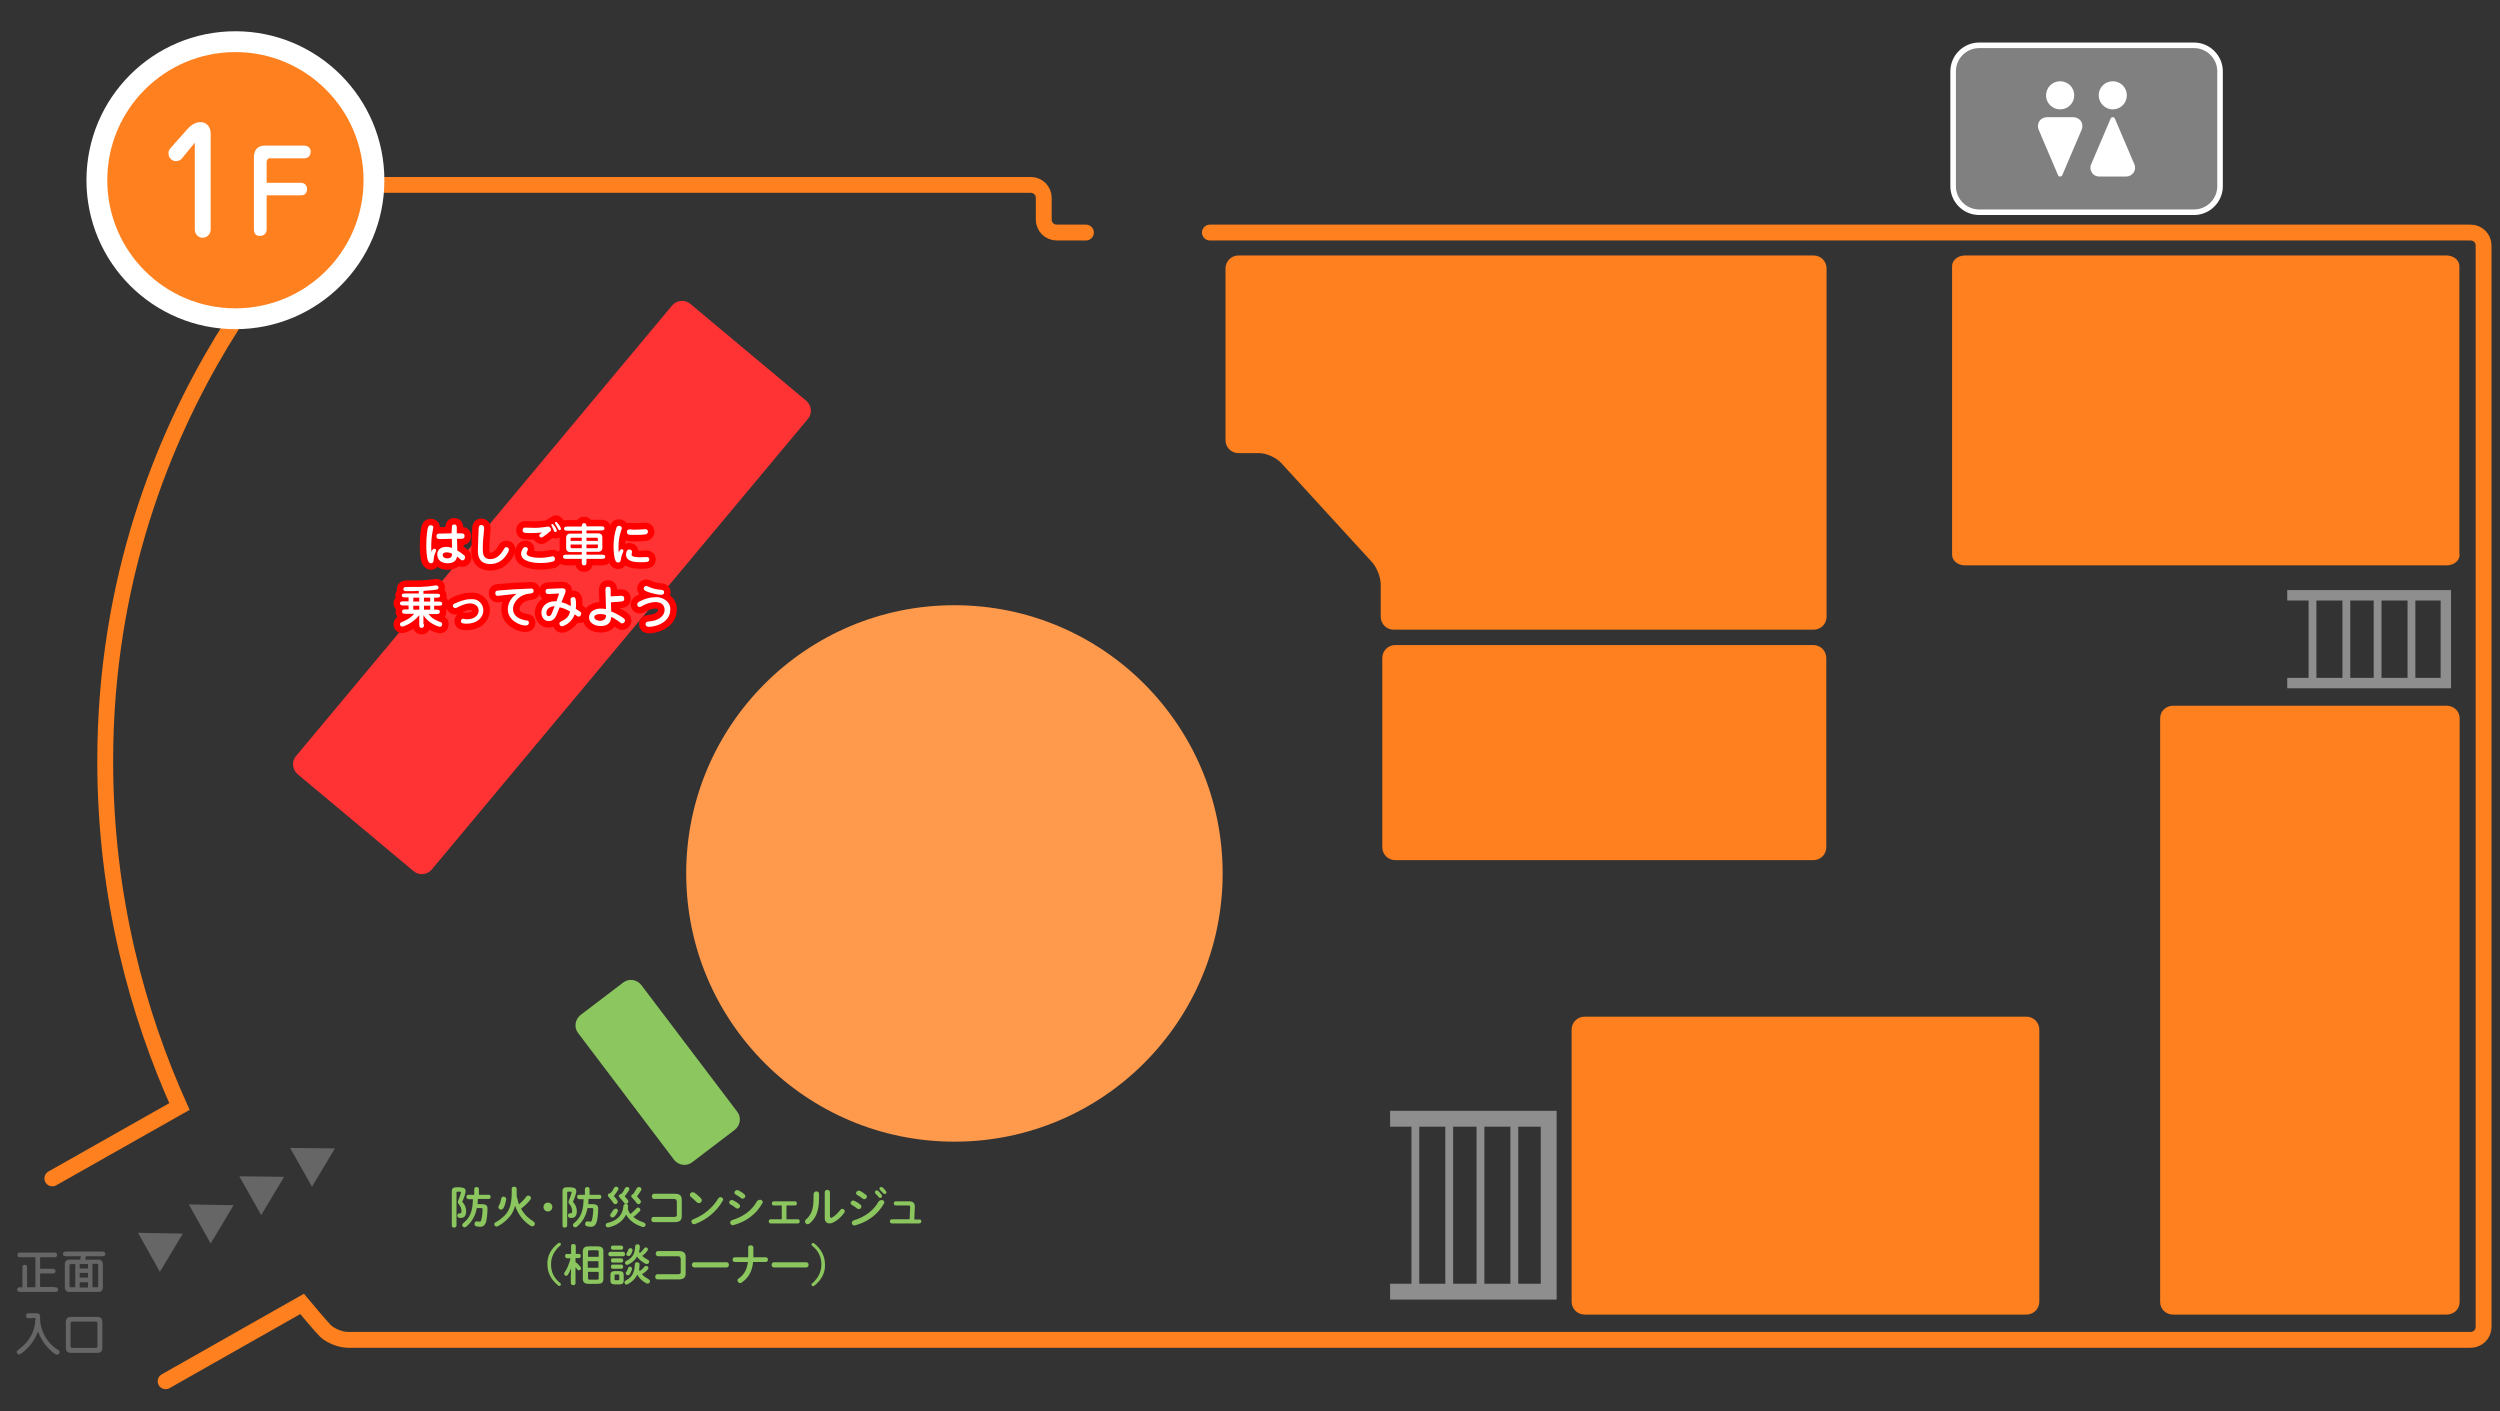
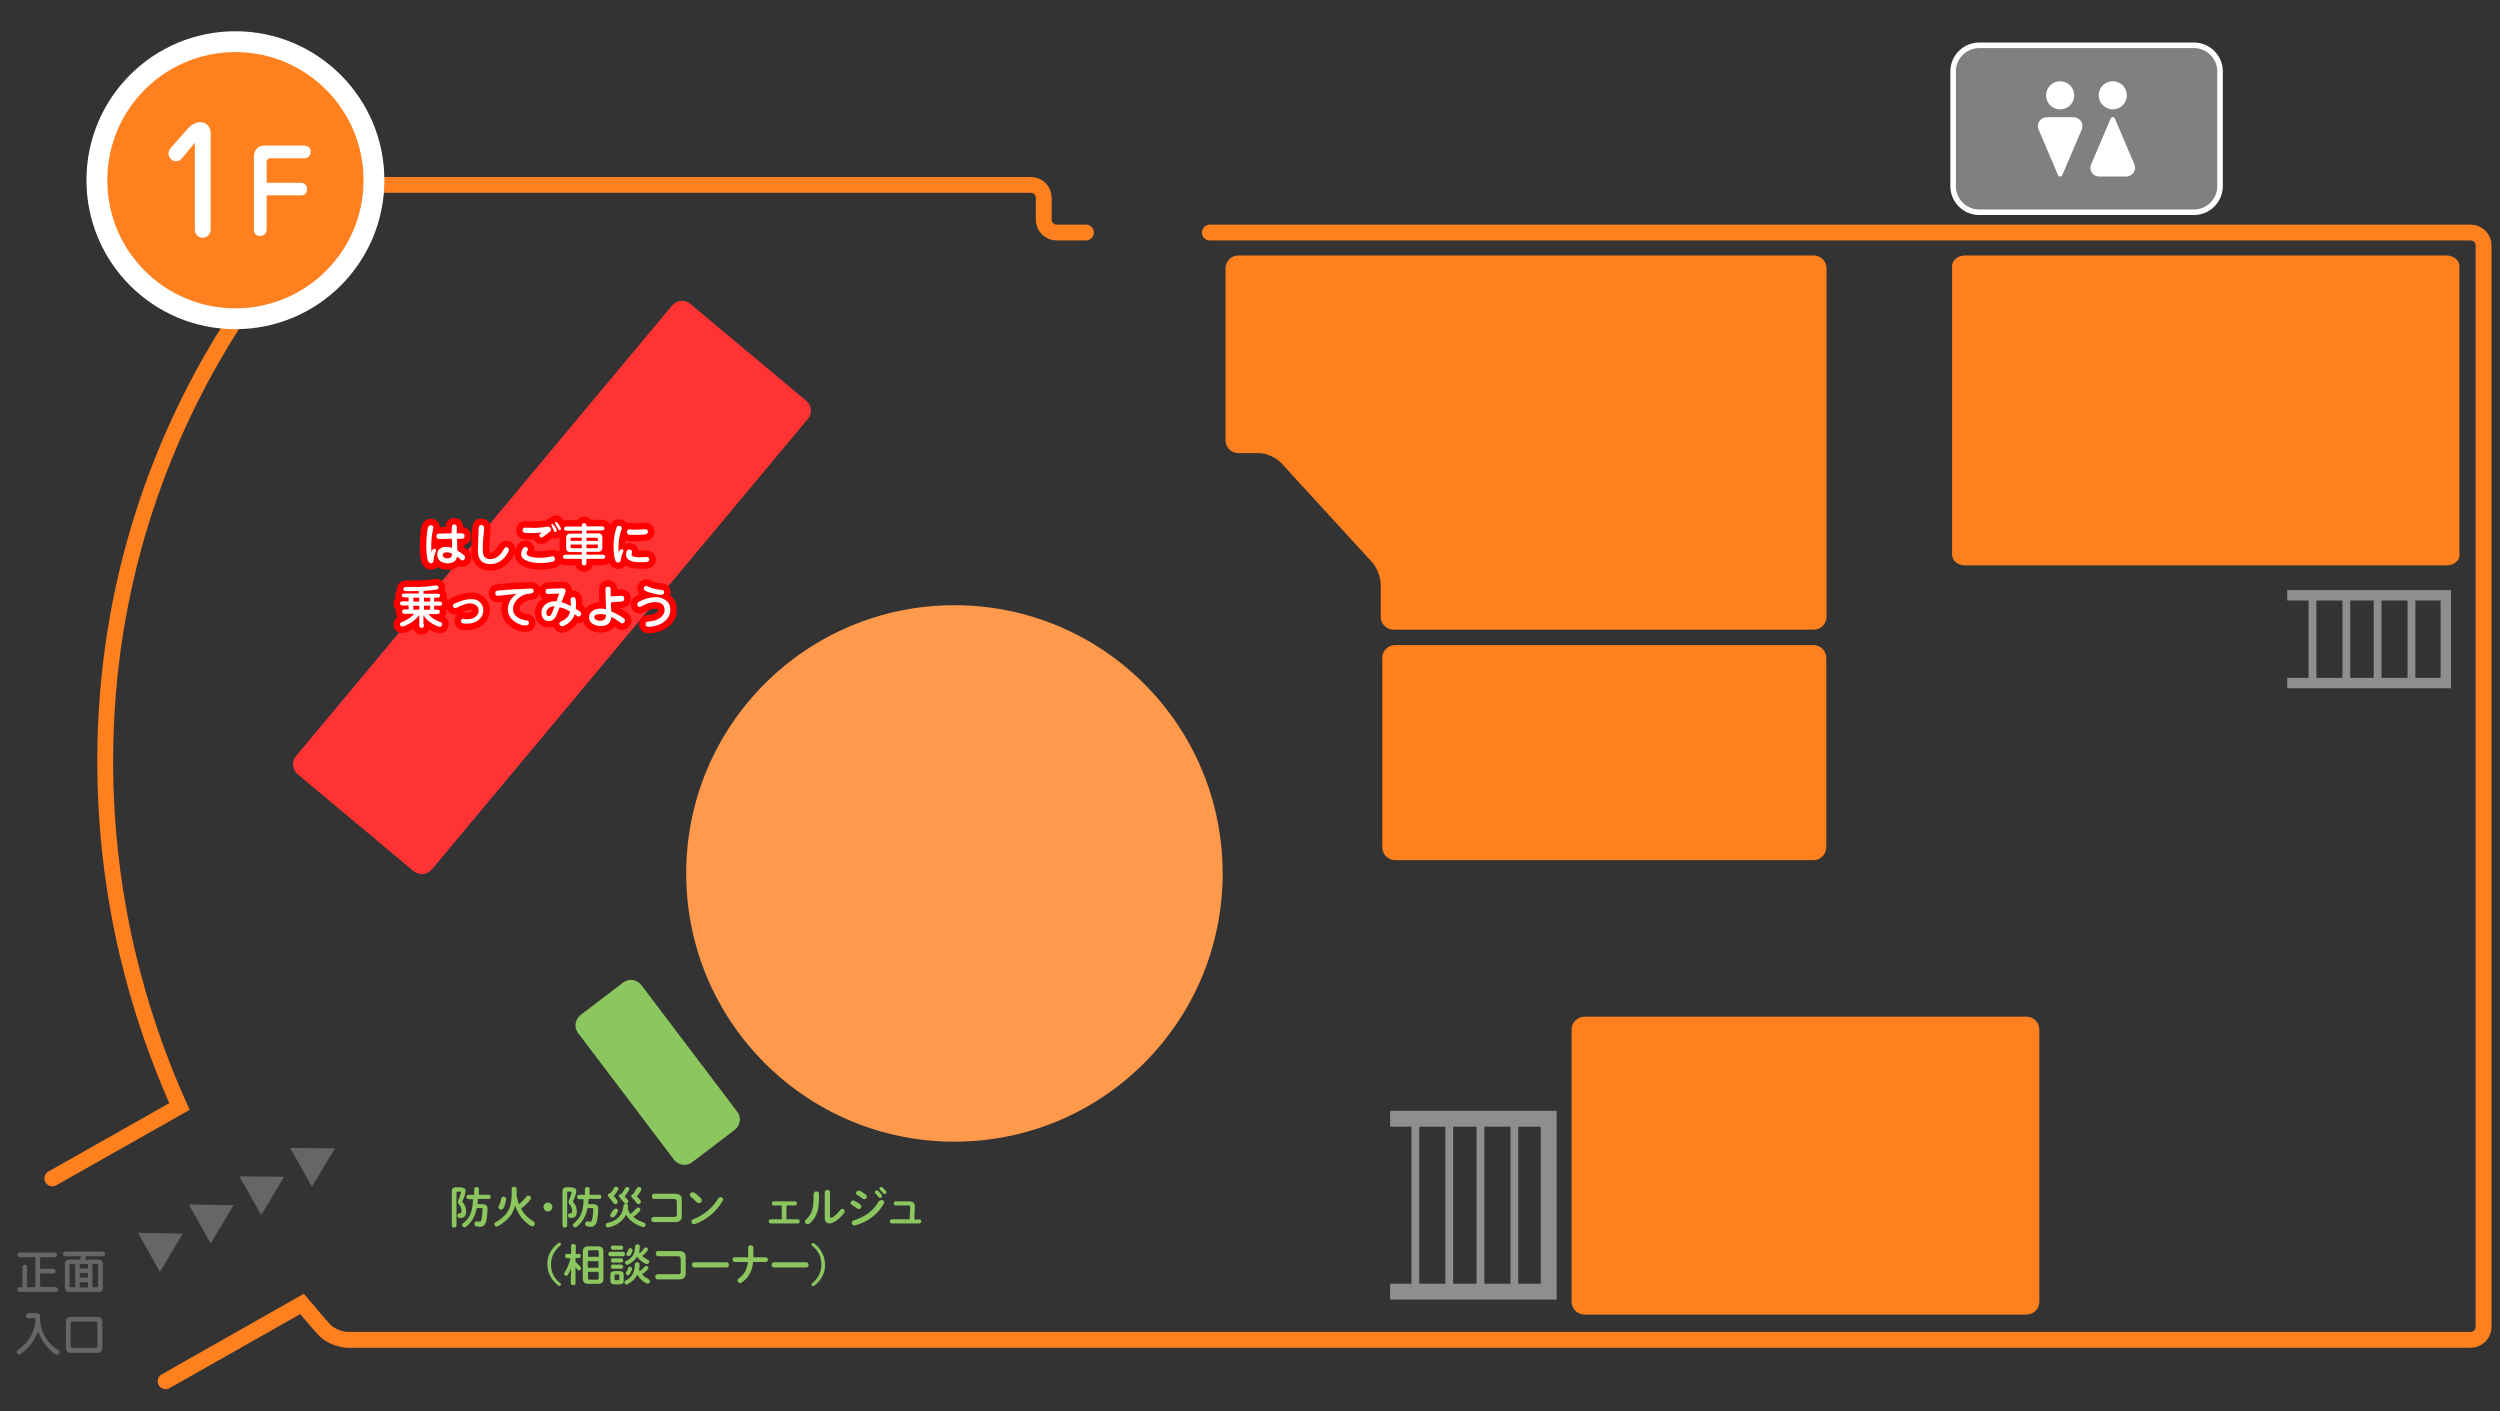
<svg xmlns="http://www.w3.org/2000/svg" version="1.1" id="レイヤー_1" x="0px" y="0px" viewBox="0 0 960 542" style="enable-background:new 0 0 960 542;" xml:space="preserve">
  <rect x="0" y="0" width="960" height="542" fill="#333333" stroke="none" />
  <style type="text/css">
	.st0{display:none;}
	.st1{fill:none;stroke:#FF801E;stroke-width:6.089;stroke-linecap:round;stroke-miterlimit:10;}
	.st2{fill:#FF801E;}
	.st3{fill:#808080;}
	.st4{fill:none;stroke:#FFFFFF;stroke-width:2.131;stroke-miterlimit:10;}
	.st5{fill:#FF994B;}
	.st6{fill:#FF3333;}
	.st7{fill:none;stroke:#8E8E8E;stroke-width:6.089;stroke-miterlimit:10;}
	.st8{fill:#666666;}
	.st9{fill:none;stroke:#C10923;stroke-width:2.03;stroke-miterlimit:10;}
	.st10{fill:none;stroke:#FF0000;stroke-width:5;stroke-linejoin:round;stroke-miterlimit:10;}
	.st11{fill:#FFFFFF;}
	.st12{fill:#8BC65E;}
	.st13{fill:none;stroke:#8E8E8E;stroke-width:3;stroke-miterlimit:10;}
	.st14{fill:none;stroke:#8E8E8E;stroke-width:4;stroke-miterlimit:10;}
	.st15{fill:#FF801E;stroke:#FFFFFF;stroke-width:8;stroke-miterlimit:10;}
</style>
  <g id="記録">
    <g id="base">
	</g>
  </g>
  <g id="SP_display">
    <g id="sp-guid" class="st0">
	</g>
  </g>
  <g id="PC_display">
    <g id="pc-guid">
	</g>
  </g>
  <g id="ワイヤー">
</g>
  <g id="デザイン_1_">
    <g>
      <g>
        <g>
          <path class="st1" d="M63.6,530.4l52.4-29.7c7.6,9.1,9,10.4,9,10.4c2,1.9,5.9,3.4,8.6,3.4h815.1c2.8,0,5-2.2,5-5V94.3      c0-2.8-2.2-5-5-5H464.6" />
        </g>
        <g>
          <path class="st1" d="M417,89.3h-11.2c-2.8,0-5-2.2-5-5V76c0-2.8-2.2-5-5-5h-257c-2.8,0-6.7,1.5-8.8,3.3      c0,0-89.6,78.9-89.6,217.9c0,52.8,12.7,97.5,28.5,132.7l-48.8,27.6" />
        </g>
      </g>
    </g>
    <g>
      <path class="st2" d="M944.5,213c0,2.3-2.2,4.1-5,4.1H754.6c-2.8,0-5-1.8-5-4.1V102.2c0-2.3,2.2-4.1,5-4.1h184.8c2.8,0,5,1.8,5,4.1    V213H944.5z" />
    </g>
    <g>
      <path class="st3" d="M852.5,71.5c0,5.5-4.5,10-10,10H760c-5.5,0-10-4.5-10-10V27.4c0-5.5,4.5-10,10-10h82.5c5.5,0,10,4.5,10,10    V71.5z" />
      <path class="st4" d="M852.5,71.5c0,5.5-4.5,10-10,10H760c-5.5,0-10-4.5-10-10V27.4c0-5.5,4.5-10,10-10h82.5c5.5,0,10,4.5,10,10    V71.5z" />
    </g>
    <g>
      <path class="st2" d="M783.1,499.8c0,2.8-2.2,5-5,5H608.5c-2.8,0-5-2.2-5-5V395.4c0-2.8,2.2-5,5-5h169.6c2.8,0,5,2.2,5,5V499.8z" />
    </g>
    <g>
-       <path class="st2" d="M944.5,500c0,2.7-2.2,4.8-5,4.8h-105c-2.8,0-5-2.1-5-4.8V275.8c0-2.7,2.2-4.8,5-4.8h105c2.8,0,5,2.1,5,4.8    V500z" />
-     </g>
+       </g>
    <g>
      <path class="st2" d="M483.5,174c2.8,0,6.5,1.7,8.4,3.7l34.9,38.1c1.9,2,3.4,5.9,3.4,8.7v12.3c0,2.8,2.2,5,5,5h161.2    c2.8,0,5-2.2,5-5V103.1c0-2.8-2.2-5-5-5H475.6c-2.8,0-5,2.2-5,5V169c0,2.8,2.2,5,5,5H483.5z" />
    </g>
    <g>
      <path class="st2" d="M530.8,325.3c0,2.8,2.2,5,5,5h160.5c2.8,0,5-2.2,5-5v-72.6c0-2.8-2.2-5-5-5H535.8c-2.8,0-5,2.2-5,5V325.3z" />
    </g>
    <path class="st5" d="M469.5,335.4c0,56.9-46.1,103-103,103s-103-46.1-103-103s46.1-103,103-103S469.5,278.5,469.5,335.4z" />
    <g>
      <path class="st6" d="M165.8,333.9c-1.8,2.1-4.9,2.4-7,0.6l-44.5-37.2c-2.1-1.8-2.4-4.9-0.6-7l144.4-173c1.8-2.1,4.9-2.4,7-0.6    l44.5,37.2c2.1,1.8,2.4,4.9,0.6,7L165.8,333.9z" />
    </g>
    <polyline class="st7" points="533.8,496 594.7,496 594.7,429.6 533.8,429.6  " />
    <g>
      <path class="st8" d="M20.9,494.3c0.7,0,1.4,0,1.4,0.9s-0.6,0.9-1.4,0.9H8c-0.7,0-1.4,0-1.4-0.9s0.7-0.9,1.4-0.9h0.6v-7.2    c0-0.7,0-1.4,0.9-1.4s0.9,0.7,0.9,1.4v7.2h3.2v-11.5H8.1c-0.6,0-1.4,0-1.4-0.9s0.7-0.9,1.4-0.9h12.4c0.7,0,1.4,0,1.4,0.9    s-0.7,0.9-1.4,0.9h-5.1v4.4h4.5c0.7,0,1.4,0,1.4,0.9s-0.7,0.9-1.4,0.9h-4.5v5.2h5.5V494.3z" />
      <path class="st8" d="M38,483.7c0.9,0,1.5,0.8,1.5,1.6v9.2c0,0.8-0.6,1.6-1.5,1.6H26.4c-0.9,0-1.5-0.8-1.5-1.6v-9.2    c0-0.8,0.7-1.6,1.5-1.6h4.4c0-0.2,0.1-0.5,0.3-1.3h-5.5c-0.7,0-1.4,0-1.4-0.9s0.8-0.9,1.4-0.9H39c0.7,0,1.4,0,1.4,0.9    s-0.7,0.9-1.4,0.9h-6c-0.1,0.6-0.2,1-0.3,1.3H38z M28.9,485.4h-1.8c-0.2,0-0.4,0.1-0.4,0.4v8c0,0.2,0,0.5,0.4,0.5h1.8V485.4z     M33.8,487.1v-1.7h-3.2v1.7H33.8z M30.6,488.8v1.8h3.2v-1.8H30.6z M30.6,492.4v2h3.2v-2H30.6z M35.5,494.3h1.9    c0.3,0,0.3-0.4,0.3-0.6v-8c0-0.4-0.3-0.4-0.5-0.4h-1.7V494.3z" />
      <path class="st8" d="M11.4,506.2c-0.6,0-1.4,0-1.4-0.9c0-1,0.6-1,1.4-1h2.3c1.7,0,1.7,0.4,1.7,2.2c0,2.3,1,6.9,4.8,10.3    c1,0.9,1.3,1.1,2.2,1.6c0.4,0.2,0.5,0.5,0.5,0.7c0,0.8-0.6,1.1-0.9,1.1c-1.2,0-3.4-2.4-4.4-3.6c-0.7-0.8-1.9-2.5-3-5.3    c-0.8,2-2,4.6-5,7.3c-0.6,0.5-1.7,1.5-2.3,1.5c-0.7,0-0.9-0.7-0.9-0.9c0-0.3,0.1-0.5,1.5-1.6c2.1-1.6,3.7-3.7,4.7-6.1    c0.6-1.4,1-3.7,1-5.1c0-0.1,0-0.3-0.3-0.3L11.4,506.2L11.4,506.2z" />
      <path class="st8" d="M37.5,505.7c1.1,0,1.8,0.7,1.8,1.8v10.2c0,1-0.6,1.8-1.8,1.8H27.1c-1.1,0-1.8-0.7-1.8-1.8v-10.2    c0-1,0.6-1.8,1.8-1.8H37.5z M27.8,507.5c-0.4,0-0.7,0.2-0.7,0.6v8.8c0,0.5,0.3,0.7,0.7,0.7h8.9c0.4,0,0.7-0.2,0.7-0.7v-8.8    c0-0.5-0.3-0.6-0.7-0.6L27.8,507.5L27.8,507.5z" />
    </g>
    <g>
      <g>
        <path class="st9" d="M166.8,210.7c0.3,0,0.7,0.2,0.7,0.7c0,0.2-0.5,1.3-0.6,1.5c-0.3,0.9-0.3,1.4-0.4,2.2c0,0.2-0.1,1.2-1,1.2     c-0.7,0-1.1-0.8-1.2-1.1c-0.5-1.4-0.6-4.2-0.6-5.8c0-3.3,0.4-6.6,0.8-7.2c0.2-0.4,0.6-0.5,0.9-0.5c0.3,0,1,0.1,1,0.8     c0,0.1-0.3,1.5-0.3,1.7c-0.4,1.9-0.5,4.1-0.5,5.6c0,0.9,0,1.5,0.1,2.1C165.9,211.4,166.2,210.7,166.8,210.7z M173.5,202.9     c0-0.7,0-1.5,0.9-1.5c1,0,1,0.8,1,1.4v2h1.5c0.6,0,1.5,0,1.5,1c0,1.1-0.8,1.1-1.4,1.1h-1.5l0.1,4.5c0.9,0.5,1.8,1.1,2.6,1.8     c0.1,0.1,0.4,0.4,0.4,0.9s-0.5,1.1-1,1.1c-0.3,0-0.5-0.1-0.8-0.4c-0.7-0.6-0.8-0.7-1.3-1.1c-0.1,0.7-0.5,2.6-3.6,2.6     c-2.1,0-4-1-4-3.4c0-2.1,1.8-2.9,3.4-2.9c0.9,0,1.7,0.2,2.3,0.4l-0.1-3.5l-4.4,0.1c-0.7,0-1.5,0-1.5-1.1c0-1,0.8-1,1.4-1l4.4-0.1     L173.5,202.9z M171.5,212.1c-0.2,0-1.5,0-1.5,1c0,0.5,0.3,1.3,1.8,1.3c1.6,0,1.8-1,1.8-1.7C173,212.2,172,212.1,171.5,212.1z" />
        <path class="st9" d="M185.5,207.5c-0.1,1.1-0.1,2.2-0.1,3.3c0,1.6,0,3.9,2.9,3.9c2.5,0,4.2-2.1,4.8-3.2c0.6-1,0.8-1.4,1.3-1.4     c0.2,0,1,0.1,1,1s-1.3,2.6-1.8,3.1c-0.6,0.7-2.4,2.4-5.3,2.4c-4.8,0-4.8-3.9-4.8-5.3c0-0.8,0.1-2.5,0.1-3v-0.4l0.2-4.9     c0-0.5,0.1-1.4,1-1.4c0.6,0,1.1,0.4,1.1,1.1c0,0.1,0,0.1,0,0.4L185.5,207.5z" />
        <path class="st9" d="M202.7,210.9c0,0.3-0.1,0.5-0.2,0.7c-0.2,0.4-0.3,0.6-0.3,0.9c0,1.5,3.8,1.7,5.3,1.7s2.6-0.2,3.7-0.4     c0.1,0,0.9-0.2,1-0.2c0.5,0,0.9,0.4,0.9,1c0,0.4-0.2,0.8-0.6,1c-0.4,0.1-2.1,0.6-4.8,0.6c-2.5,0-7.6-0.4-7.6-3.6     c0-1,0.8-2.2,1-2.3c0.2-0.2,0.4-0.3,0.8-0.2C202.4,210.1,202.7,210.5,202.7,210.9z M203.5,204.7c-2.2,0-2.8-0.1-2.8-1.1     c0-0.4,0.2-1,0.9-1c0.2,0,3.2,0.1,3.8,0.1c1.7,0,3.5-0.3,3.7-0.3c1.1-0.2,1.2-0.2,1.4-0.2c0.6,0,1.1,0.6,1.1,1.2     c0,0.4-0.1,0.5-1.5,1.6c-1.6,1.2-1.9,1.4-2.2,1.4c-0.6,0-0.8-0.5-0.8-0.8s0.2-0.5,0.5-0.7c0.1-0.1,0.5-0.3,0.6-0.4     C205.7,204.7,205.1,204.7,203.5,204.7z M213.2,202.4c0.3,0.4,0.6,0.9,0.6,1.4s-0.4,0.5-0.5,0.5c-0.4,0-0.5-0.1-0.9-1.2     c-0.2-0.4-0.4-0.8-0.6-1.2c0,0-0.1-0.2-0.1-0.3c0-0.2,0.2-0.4,0.4-0.4C212.4,201.2,213,202,213.2,202.4z M215.4,203     c0,0.4-0.2,0.6-0.5,0.6s-0.4-0.1-0.9-1.1c-0.2-0.4-0.2-0.4-0.7-1.2c-0.1-0.2-0.2-0.3-0.2-0.5s0.1-0.4,0.4-0.4     C214,200.4,215.4,202.5,215.4,203z" />
        <path class="st9" d="M225.2,202.1h5.5c0.6,0,1.4,0,1.4,0.8s-0.8,0.8-1.4,0.8h-5.5v1.1h4.5c1.3,0,1.6,0.9,1.6,1.5v4.1     c0,0.7-0.4,1.5-1.6,1.5h-4.5v1.1h5.8c0.6,0,1.4,0,1.4,0.8s-0.8,0.8-1.4,0.8h-5.8v1.1c0,0.7,0,1.4-0.9,1.4s-0.9-0.7-0.9-1.4v-1.1     h-5.8c-0.6,0-1.4,0-1.4-0.8s0.8-0.8,1.4-0.8h5.8v-1H219c-1.3,0-1.6-0.9-1.6-1.5v-4.1c0-0.7,0.4-1.5,1.6-1.5h4.5v-1.1H218     c-0.6,0-1.4,0-1.4-0.8s0.8-0.8,1.4-0.8h5.4c0-0.5,0-1.3,0.9-1.3s0.9,0.9,0.9,1.1L225.2,202.1L225.2,202.1z M223.4,207.7v-1.2     h-3.8c-0.3,0-0.5,0.1-0.5,0.5v0.7H223.4z M219.1,209.1v0.9c0,0.4,0.3,0.5,0.5,0.5h3.8v-1.4H219.1z M229.6,207.7V207     c0-0.4-0.3-0.5-0.5-0.5h-3.9v1.2H229.6z M225.2,209.1v1.4h3.9c0.3,0,0.5-0.1,0.5-0.5v-0.9H225.2z" />
        <path class="st9" d="M238.7,210.9c0.2,0,0.7,0.1,0.7,0.6c0,0.3-0.5,1.4-0.6,1.6c-0.2,0.5-0.2,0.8-0.4,1.8c-0.1,0.5-0.2,1.1-1,1.1     c-0.6,0-0.9-0.3-1.1-0.8c-0.4-0.8-0.7-3.1-0.7-5.6c0-2.2,0.4-4.9,1.1-6.9c0.1-0.3,0.3-0.8,1-0.8c0.4,0,1.1,0.3,1.1,0.9     c0,0.2-0.1,0.4-0.2,0.7c-0.8,2.2-1.1,4.4-1.1,6.6c0,0.4,0,1.3,0.1,2C237.8,211.7,238.1,210.9,238.7,210.9z M242.7,211.9     c0,0.2-0.2,0.9-0.2,1.1c0,0.9,2.2,1,3.2,1c0.4,0,2.1-0.1,2.5-0.1c0.3,0,1.1,0,1.1,0.9c0,1-0.6,1.1-3.5,1.1     c-1.5,0-5.4-0.1-5.4-2.9c0-0.1,0-2,1.2-2C242.3,211,242.7,211.4,242.7,211.9z M241.8,203.3c0.3,0,1.4,0.1,1.7,0.1     c1,0,2.3-0.1,3-0.1c0.2,0,1.1-0.1,1.2-0.1c0.2,0,1.1,0,1.1,1c0,0.8-0.8,1-1,1c-0.9,0.2-3.6,0.2-4.6,0.2c-1.7,0-2.4,0-2.4-1.1     C240.7,204.1,240.7,203.3,241.8,203.3z" />
        <path class="st9" d="M162.8,239.7c0,0.7,0,1.4-0.9,1.4s-0.9-0.7-0.9-1.4v-3.5c-2.2,2.9-5.8,4.4-6.6,4.4c-0.4,0-0.8-0.3-0.8-0.9     c0-0.6,0.4-0.7,1.1-1c0.7-0.3,2.9-1.2,4.3-3h-3.2c-0.6,0-1.4,0-1.4-0.9c0-0.8,0.8-0.8,1.4-0.8h1.1v-1.5H155c-0.6,0-1.4,0-1.4-0.8     s0.8-0.8,1.4-0.8h1.9v-1.5h-1.2c-0.6,0-1.4,0-1.4-0.8c0-0.7,0.8-0.7,1.4-0.7h5.1v-1c-1.4,0.1-2.6,0.1-3.7,0.1     c-1.5,0-1.6,0-1.8-0.1c-0.4-0.2-0.4-0.6-0.4-0.7c0-0.8,0.9-0.8,1.2-0.8c5.5,0,5.9,0,8.3-0.2c0.5-0.1,2.8-0.4,3.1-0.4     c0.6,0,0.9,0.4,0.9,0.8c0,0.5-0.3,0.7-0.7,0.8s-2.2,0.3-5.1,0.5v1.1h5c0.6,0,1.4,0,1.4,0.7c0,0.8-0.8,0.8-1.4,0.8h-0.9v1.5h1.7     c0.6,0,1.4,0,1.4,0.8s-0.8,0.8-1.4,0.8h-1.7v1.5h0.8c0.6,0,1.4,0,1.4,0.8c0,0.9-0.8,0.9-1.4,0.9h-2.9c1.1,1.6,2.7,2.4,4.3,3     c0.7,0.2,0.9,0.4,0.9,0.9c0,0.6-0.4,1-0.9,1c-0.2,0-4.2-1-6.3-4.5v3.5H162.8z M161,229.5h-2.3v1.5h2.3V229.5z M161,232.6h-2.3     v1.5h2.3V232.6z M165.2,229.5h-2.4v1.5h2.4V229.5z M165.2,232.6h-2.4v1.5h2.4V232.6z" />
        <path class="st9" d="M184.7,231.7c0.8,1,0.9,2.1,0.9,2.7c0,2.5-2.1,5.1-6.6,5.1c-1.3,0-2-0.2-2-1c0-0.6,0.5-0.9,0.9-0.9     c0.1,0,0.4,0.1,0.5,0.1c0.3,0.1,0.6,0.1,0.8,0.1c4,0,4.6-2.4,4.6-3.3c0-2.2-2.1-2.8-3.4-2.8c-1.8,0-3.9,1.1-4.9,1.6     c-0.3,0.2-0.5,0.2-0.7,0.2c-0.5,0-0.9-0.4-0.9-0.9s0.4-0.7,0.8-0.9c1.5-0.7,4-1.6,5.7-1.6C182,230,183.4,230.1,184.7,231.7z" />
        <path class="st9" d="M191.2,228.8c-0.3,0-1,0-1-1s0.6-1,1.9-1.1c0.8-0.1,4.5-0.3,5.2-0.4c2.5-0.1,6.4-0.3,6.6-0.3     c0.3,0,1,0,1,0.9s-0.6,0.9-1.8,1.1c-3.2,0.2-6.1,3-6.1,5.8c0,3.2,3.1,4,4.3,4.3c0.2,0.1,1.2,0.2,1.3,0.2c0.3,0.1,0.5,0.4,0.5,0.8     c0,1.1-1.1,1.1-1.4,1.1c-2.1,0-6.7-2-6.7-6.2c0-1.4,0.5-4,3.4-6C197.3,228.1,191.6,228.8,191.2,228.8z" />
        <path class="st9" d="M214.1,235.2c-0.5,1.4-1.3,3.3-3.4,3.3c-1.8,0-2.8-1.6-2.8-3.2c0-2.1,1.7-4.6,5.8-4.4l1-3l-3.7,0.2     c-0.6,0-1.5,0.1-1.5-1c0-0.9,0.6-1,1.4-1l4.7-0.2c0.4,0,1.6-0.1,1.6,1c0,0.3-0.1,0.4-0.2,0.9l-1.4,3.5c1.2,0.2,2,0.6,3.6,1.4     c0-0.1,0-0.3,0-0.6s-0.1-1.8-0.1-1.9c0-0.6,0.5-0.9,1-0.9c0.8,0,1.1,0.5,1.1,2.8c0,0.8-0.1,1.4-0.1,1.7c1.3,0.8,1.4,0.9,1.7,1.1     c0.1,0.1,0.4,0.3,0.4,0.7c0,0.5-0.4,1.2-1,1.2c-0.2,0-0.3,0-1.5-0.9c-1.1,3.2-4.2,4.6-4.9,4.6c-0.6,0-1-0.6-1-1     c0-0.6,0.2-0.6,1.3-1.2c2-1,2.6-2.4,2.8-3.5c-1.6-0.9-2.6-1.3-4-1.6L214.1,235.2z M213,232.8c-1.9,0-3.2,1.1-3.2,2.6     c0,0.9,0.5,1.2,0.9,1.2c0.8,0,1.1-0.7,1.6-2.1L213,232.8z" />
        <path class="st9" d="M238.2,228.8c0.2,0,0.4,0,0.5,0c0.7,0,1,0.4,1,1.1c0,1-0.6,1-1.3,1.1l-3.8,0.3l0.1,3.5     c0.7,0.3,2.3,0.9,4.5,2.4c0.4,0.3,0.8,0.6,0.8,1.1s-0.5,1.1-1.1,1.1c-0.3,0-0.4-0.1-1.5-0.9c-1-0.7-1.7-1.2-2.7-1.6     c0,0.8-0.2,3.5-4,3.5c-2.4,0-4.5-1.2-4.5-3.3c0-2.4,2.4-3.4,4.4-3.4c0.9,0,1.7,0.1,2.1,0.2l-0.2-7.1c0-0.6-0.1-1.5,1-1.5     c1,0,1,0.8,1,1.4v2.3L238.2,228.8z M230.6,235.8c-1,0-2.4,0.2-2.4,1.2c0,0.8,1.1,1.4,2.3,1.4c0.7,0,1.6-0.3,2-1     c0.2-0.4,0.2-0.9,0.2-1.2C232.1,235.9,231.3,235.8,230.6,235.8z" />
        <path class="st9" d="M257.4,234c0,5.4-6.2,6.7-8.1,6.7c-0.3,0-1.4,0-1.4-1s0.7-1,1.7-1.1c2.6-0.2,5.6-1.7,5.6-4.4     c0-1.2-0.6-3-3.5-3c-1.8,0-3.7,0.7-4.7,1.3c-0.8,0.4-1.1,0.6-1.4,0.6c-0.5,0-0.9-0.4-0.9-1c0-0.7,0.6-1,1.2-1.3     c3-1.5,5.2-1.5,6.5-1.5C254.1,229.4,257.4,230.6,257.4,234z M248.2,225c0.3,0,1.6,0.6,1.8,0.7c1.3,0.5,2.7,0.7,4,0.8     c0.2,0,1,0.1,1,0.9c0,1-0.8,1-1.2,1c-1,0-3.5-0.5-5-1.1c-0.8-0.3-1.8-0.7-1.6-1.5C247.3,225.7,247.4,225,248.2,225z" />
      </g>
      <g>
        <path class="st10" d="M166.8,210.7c0.3,0,0.7,0.2,0.7,0.7c0,0.2-0.5,1.3-0.6,1.5c-0.3,0.9-0.3,1.4-0.4,2.2c0,0.2-0.1,1.2-1,1.2     c-0.7,0-1.1-0.8-1.2-1.1c-0.5-1.4-0.6-4.2-0.6-5.8c0-3.3,0.4-6.6,0.8-7.2c0.2-0.4,0.6-0.5,0.9-0.5c0.3,0,1,0.1,1,0.8     c0,0.1-0.3,1.5-0.3,1.7c-0.4,1.9-0.5,4.1-0.5,5.6c0,0.9,0,1.5,0.1,2.1C165.9,211.4,166.2,210.7,166.8,210.7z M173.5,202.9     c0-0.7,0-1.5,0.9-1.5c1,0,1,0.8,1,1.4v2h1.5c0.6,0,1.5,0,1.5,1c0,1.1-0.8,1.1-1.4,1.1h-1.5l0.1,4.5c0.9,0.5,1.8,1.1,2.6,1.8     c0.1,0.1,0.4,0.4,0.4,0.9s-0.5,1.1-1,1.1c-0.3,0-0.5-0.1-0.8-0.4c-0.7-0.6-0.8-0.7-1.3-1.1c-0.1,0.7-0.5,2.6-3.6,2.6     c-2.1,0-4-1-4-3.4c0-2.1,1.8-2.9,3.4-2.9c0.9,0,1.7,0.2,2.3,0.4l-0.1-3.5l-4.4,0.1c-0.7,0-1.5,0-1.5-1.1c0-1,0.8-1,1.4-1l4.4-0.1     L173.5,202.9z M171.5,212.1c-0.2,0-1.5,0-1.5,1c0,0.5,0.3,1.3,1.8,1.3c1.6,0,1.8-1,1.8-1.7C173,212.2,172,212.1,171.5,212.1z" />
        <path class="st10" d="M185.5,207.5c-0.1,1.1-0.1,2.2-0.1,3.3c0,1.6,0,3.9,2.9,3.9c2.5,0,4.2-2.1,4.8-3.2c0.6-1,0.8-1.4,1.3-1.4     c0.2,0,1,0.1,1,1s-1.3,2.6-1.8,3.1c-0.6,0.7-2.4,2.4-5.3,2.4c-4.8,0-4.8-3.9-4.8-5.3c0-0.8,0.1-2.5,0.1-3v-0.4l0.2-4.9     c0-0.5,0.1-1.4,1-1.4c0.6,0,1.1,0.4,1.1,1.1c0,0.1,0,0.1,0,0.4L185.5,207.5z" />
        <path class="st10" d="M202.7,210.9c0,0.3-0.1,0.5-0.2,0.7c-0.2,0.4-0.3,0.6-0.3,0.9c0,1.5,3.8,1.7,5.3,1.7s2.6-0.2,3.7-0.4     c0.1,0,0.9-0.2,1-0.2c0.5,0,0.9,0.4,0.9,1c0,0.4-0.2,0.8-0.6,1c-0.4,0.1-2.1,0.6-4.8,0.6c-2.5,0-7.6-0.4-7.6-3.6     c0-1,0.8-2.2,1-2.3c0.2-0.2,0.4-0.3,0.8-0.2C202.4,210.1,202.7,210.5,202.7,210.9z M203.5,204.7c-2.2,0-2.8-0.1-2.8-1.1     c0-0.4,0.2-1,0.9-1c0.2,0,3.2,0.1,3.8,0.1c1.7,0,3.5-0.3,3.7-0.3c1.1-0.2,1.2-0.2,1.4-0.2c0.6,0,1.1,0.6,1.1,1.2     c0,0.4-0.1,0.5-1.5,1.6c-1.6,1.2-1.9,1.4-2.2,1.4c-0.6,0-0.8-0.5-0.8-0.8s0.2-0.5,0.5-0.7c0.1-0.1,0.5-0.3,0.6-0.4     C205.7,204.7,205.1,204.7,203.5,204.7z M213.2,202.4c0.3,0.4,0.6,0.9,0.6,1.4s-0.4,0.5-0.5,0.5c-0.4,0-0.5-0.1-0.9-1.2     c-0.2-0.4-0.4-0.8-0.6-1.2c0,0-0.1-0.2-0.1-0.3c0-0.2,0.2-0.4,0.4-0.4C212.4,201.2,213,202,213.2,202.4z M215.4,203     c0,0.4-0.2,0.6-0.5,0.6s-0.4-0.1-0.9-1.1c-0.2-0.4-0.2-0.4-0.7-1.2c-0.1-0.2-0.2-0.3-0.2-0.5s0.1-0.4,0.4-0.4     C214,200.4,215.4,202.5,215.4,203z" />
        <path class="st10" d="M225.2,202.1h5.5c0.6,0,1.4,0,1.4,0.8s-0.8,0.8-1.4,0.8h-5.5v1.1h4.5c1.3,0,1.6,0.9,1.6,1.5v4.1     c0,0.7-0.4,1.5-1.6,1.5h-4.5v1.1h5.8c0.6,0,1.4,0,1.4,0.8s-0.8,0.8-1.4,0.8h-5.8v1.1c0,0.7,0,1.4-0.9,1.4s-0.9-0.7-0.9-1.4v-1.1     h-5.8c-0.6,0-1.4,0-1.4-0.8s0.8-0.8,1.4-0.8h5.8v-1H219c-1.3,0-1.6-0.9-1.6-1.5v-4.1c0-0.7,0.4-1.5,1.6-1.5h4.5v-1.1H218     c-0.6,0-1.4,0-1.4-0.8s0.8-0.8,1.4-0.8h5.4c0-0.5,0-1.3,0.9-1.3s0.9,0.9,0.9,1.1L225.2,202.1L225.2,202.1z M223.4,207.7v-1.2     h-3.8c-0.3,0-0.5,0.1-0.5,0.5v0.7H223.4z M219.1,209.1v0.9c0,0.4,0.3,0.5,0.5,0.5h3.8v-1.4H219.1z M229.6,207.7V207     c0-0.4-0.3-0.5-0.5-0.5h-3.9v1.2H229.6z M225.2,209.1v1.4h3.9c0.3,0,0.5-0.1,0.5-0.5v-0.9H225.2z" />
        <path class="st10" d="M238.7,210.9c0.2,0,0.7,0.1,0.7,0.6c0,0.3-0.5,1.4-0.6,1.6c-0.2,0.5-0.2,0.8-0.4,1.8     c-0.1,0.5-0.2,1.1-1,1.1c-0.6,0-0.9-0.3-1.1-0.8c-0.4-0.8-0.7-3.1-0.7-5.6c0-2.2,0.4-4.9,1.1-6.9c0.1-0.3,0.3-0.8,1-0.8     c0.4,0,1.1,0.3,1.1,0.9c0,0.2-0.1,0.4-0.2,0.7c-0.8,2.2-1.1,4.4-1.1,6.6c0,0.4,0,1.3,0.1,2C237.8,211.7,238.1,210.9,238.7,210.9z      M242.7,211.9c0,0.2-0.2,0.9-0.2,1.1c0,0.9,2.2,1,3.2,1c0.4,0,2.1-0.1,2.5-0.1c0.3,0,1.1,0,1.1,0.9c0,1-0.6,1.1-3.5,1.1     c-1.5,0-5.4-0.1-5.4-2.9c0-0.1,0-2,1.2-2C242.3,211,242.7,211.4,242.7,211.9z M241.8,203.3c0.3,0,1.4,0.1,1.7,0.1     c1,0,2.3-0.1,3-0.1c0.2,0,1.1-0.1,1.2-0.1c0.2,0,1.1,0,1.1,1c0,0.8-0.8,1-1,1c-0.9,0.2-3.6,0.2-4.6,0.2c-1.7,0-2.4,0-2.4-1.1     C240.7,204.1,240.7,203.3,241.8,203.3z" />
        <path class="st10" d="M162.8,239.7c0,0.7,0,1.4-0.9,1.4s-0.9-0.7-0.9-1.4v-3.5c-2.2,2.9-5.8,4.4-6.6,4.4c-0.4,0-0.8-0.3-0.8-0.9     c0-0.6,0.4-0.7,1.1-1c0.7-0.3,2.9-1.2,4.3-3h-3.2c-0.6,0-1.4,0-1.4-0.9c0-0.8,0.8-0.8,1.4-0.8h1.1v-1.5H155c-0.6,0-1.4,0-1.4-0.8     s0.8-0.8,1.4-0.8h1.9v-1.5h-1.2c-0.6,0-1.4,0-1.4-0.8c0-0.7,0.8-0.7,1.4-0.7h5.1v-1c-1.4,0.1-2.6,0.1-3.7,0.1     c-1.5,0-1.6,0-1.8-0.1c-0.4-0.2-0.4-0.6-0.4-0.7c0-0.8,0.9-0.8,1.2-0.8c5.5,0,5.9,0,8.3-0.2c0.5-0.1,2.8-0.4,3.1-0.4     c0.6,0,0.9,0.4,0.9,0.8c0,0.5-0.3,0.7-0.7,0.8s-2.2,0.3-5.1,0.5v1.1h5c0.6,0,1.4,0,1.4,0.7c0,0.8-0.8,0.8-1.4,0.8h-0.9v1.5h1.7     c0.6,0,1.4,0,1.4,0.8s-0.8,0.8-1.4,0.8h-1.7v1.5h0.8c0.6,0,1.4,0,1.4,0.8c0,0.9-0.8,0.9-1.4,0.9h-2.9c1.1,1.6,2.7,2.4,4.3,3     c0.7,0.2,0.9,0.4,0.9,0.9c0,0.6-0.4,1-0.9,1c-0.2,0-4.2-1-6.3-4.5v3.5H162.8z M161,229.5h-2.3v1.5h2.3V229.5z M161,232.6h-2.3     v1.5h2.3V232.6z M165.2,229.5h-2.4v1.5h2.4V229.5z M165.2,232.6h-2.4v1.5h2.4V232.6z" />
        <path class="st10" d="M184.7,231.7c0.8,1,0.9,2.1,0.9,2.7c0,2.5-2.1,5.1-6.6,5.1c-1.3,0-2-0.2-2-1c0-0.6,0.5-0.9,0.9-0.9     c0.1,0,0.4,0.1,0.5,0.1c0.3,0.1,0.6,0.1,0.8,0.1c4,0,4.6-2.4,4.6-3.3c0-2.2-2.1-2.8-3.4-2.8c-1.8,0-3.9,1.1-4.9,1.6     c-0.3,0.2-0.5,0.2-0.7,0.2c-0.5,0-0.9-0.4-0.9-0.9s0.4-0.7,0.8-0.9c1.5-0.7,4-1.6,5.7-1.6C182,230,183.4,230.1,184.7,231.7z" />
        <path class="st10" d="M191.2,228.8c-0.3,0-1,0-1-1s0.6-1,1.9-1.1c0.8-0.1,4.5-0.3,5.2-0.4c2.5-0.1,6.4-0.3,6.6-0.3     c0.3,0,1,0,1,0.9s-0.6,0.9-1.8,1.1c-3.2,0.2-6.1,3-6.1,5.8c0,3.2,3.1,4,4.3,4.3c0.2,0.1,1.2,0.2,1.3,0.2c0.3,0.1,0.5,0.4,0.5,0.8     c0,1.1-1.1,1.1-1.4,1.1c-2.1,0-6.7-2-6.7-6.2c0-1.4,0.5-4,3.4-6C197.3,228.1,191.6,228.8,191.2,228.8z" />
        <path class="st10" d="M214.1,235.2c-0.5,1.4-1.3,3.3-3.4,3.3c-1.8,0-2.8-1.6-2.8-3.2c0-2.1,1.7-4.6,5.8-4.4l1-3l-3.7,0.2     c-0.6,0-1.5,0.1-1.5-1c0-0.9,0.6-1,1.4-1l4.7-0.2c0.4,0,1.6-0.1,1.6,1c0,0.3-0.1,0.4-0.2,0.9l-1.4,3.5c1.2,0.2,2,0.6,3.6,1.4     c0-0.1,0-0.3,0-0.6s-0.1-1.8-0.1-1.9c0-0.6,0.5-0.9,1-0.9c0.8,0,1.1,0.5,1.1,2.8c0,0.8-0.1,1.4-0.1,1.7c1.3,0.8,1.4,0.9,1.7,1.1     c0.1,0.1,0.4,0.3,0.4,0.7c0,0.5-0.4,1.2-1,1.2c-0.2,0-0.3,0-1.5-0.9c-1.1,3.2-4.2,4.6-4.9,4.6c-0.6,0-1-0.6-1-1     c0-0.6,0.2-0.6,1.3-1.2c2-1,2.6-2.4,2.8-3.5c-1.6-0.9-2.6-1.3-4-1.6L214.1,235.2z M213,232.8c-1.9,0-3.2,1.1-3.2,2.6     c0,0.9,0.5,1.2,0.9,1.2c0.8,0,1.1-0.7,1.6-2.1L213,232.8z" />
        <path class="st10" d="M238.2,228.8c0.2,0,0.4,0,0.5,0c0.7,0,1,0.4,1,1.1c0,1-0.6,1-1.3,1.1l-3.8,0.3l0.1,3.5     c0.7,0.3,2.3,0.9,4.5,2.4c0.4,0.3,0.8,0.6,0.8,1.1s-0.5,1.1-1.1,1.1c-0.3,0-0.4-0.1-1.5-0.9c-1-0.7-1.7-1.2-2.7-1.6     c0,0.8-0.2,3.5-4,3.5c-2.4,0-4.5-1.2-4.5-3.3c0-2.4,2.4-3.4,4.4-3.4c0.9,0,1.7,0.1,2.1,0.2l-0.2-7.1c0-0.6-0.1-1.5,1-1.5     c1,0,1,0.8,1,1.4v2.3L238.2,228.8z M230.6,235.8c-1,0-2.4,0.2-2.4,1.2c0,0.8,1.1,1.4,2.3,1.4c0.7,0,1.6-0.3,2-1     c0.2-0.4,0.2-0.9,0.2-1.2C232.1,235.9,231.3,235.8,230.6,235.8z" />
        <path class="st10" d="M257.4,234c0,5.4-6.2,6.7-8.1,6.7c-0.3,0-1.4,0-1.4-1s0.7-1,1.7-1.1c2.6-0.2,5.6-1.7,5.6-4.4     c0-1.2-0.6-3-3.5-3c-1.8,0-3.7,0.7-4.7,1.3c-0.8,0.4-1.1,0.6-1.4,0.6c-0.5,0-0.9-0.4-0.9-1c0-0.7,0.6-1,1.2-1.3     c3-1.5,5.2-1.5,6.5-1.5C254.1,229.4,257.4,230.6,257.4,234z M248.2,225c0.3,0,1.6,0.6,1.8,0.7c1.3,0.5,2.7,0.7,4,0.8     c0.2,0,1,0.1,1,0.9c0,1-0.8,1-1.2,1c-1,0-3.5-0.5-5-1.1c-0.8-0.3-1.8-0.7-1.6-1.5C247.3,225.7,247.4,225,248.2,225z" />
      </g>
      <g>
        <path class="st11" d="M166.8,210.7c0.3,0,0.7,0.2,0.7,0.7c0,0.2-0.5,1.3-0.6,1.5c-0.3,0.9-0.3,1.4-0.4,2.2c0,0.2-0.1,1.2-1,1.2     c-0.7,0-1.1-0.8-1.2-1.1c-0.5-1.4-0.6-4.2-0.6-5.8c0-3.3,0.4-6.6,0.8-7.2c0.2-0.4,0.6-0.5,0.9-0.5c0.3,0,1,0.1,1,0.8     c0,0.1-0.3,1.5-0.3,1.7c-0.4,1.9-0.5,4.1-0.5,5.6c0,0.9,0,1.5,0.1,2.1C165.9,211.4,166.2,210.7,166.8,210.7z M173.5,202.9     c0-0.7,0-1.5,0.9-1.5c1,0,1,0.8,1,1.4v2h1.5c0.6,0,1.5,0,1.5,1c0,1.1-0.8,1.1-1.4,1.1h-1.5l0.1,4.5c0.9,0.5,1.8,1.1,2.6,1.8     c0.1,0.1,0.4,0.4,0.4,0.9s-0.5,1.1-1,1.1c-0.3,0-0.5-0.1-0.8-0.4c-0.7-0.6-0.8-0.7-1.3-1.1c-0.1,0.7-0.5,2.6-3.6,2.6     c-2.1,0-4-1-4-3.4c0-2.1,1.8-2.9,3.4-2.9c0.9,0,1.7,0.2,2.3,0.4l-0.1-3.5l-4.4,0.1c-0.7,0-1.5,0-1.5-1.1c0-1,0.8-1,1.4-1l4.4-0.1     L173.5,202.9z M171.5,212.1c-0.2,0-1.5,0-1.5,1c0,0.5,0.3,1.3,1.8,1.3c1.6,0,1.8-1,1.8-1.7C173,212.2,172,212.1,171.5,212.1z" />
        <path class="st11" d="M185.5,207.5c-0.1,1.1-0.1,2.2-0.1,3.3c0,1.6,0,3.9,2.9,3.9c2.5,0,4.2-2.1,4.8-3.2c0.6-1,0.8-1.4,1.3-1.4     c0.2,0,1,0.1,1,1s-1.3,2.6-1.8,3.1c-0.6,0.7-2.4,2.4-5.3,2.4c-4.8,0-4.8-3.9-4.8-5.3c0-0.8,0.1-2.5,0.1-3v-0.4l0.2-4.9     c0-0.5,0.1-1.4,1-1.4c0.6,0,1.1,0.4,1.1,1.1c0,0.1,0,0.1,0,0.4L185.5,207.5z" />
        <path class="st11" d="M202.7,210.9c0,0.3-0.1,0.5-0.2,0.7c-0.2,0.4-0.3,0.6-0.3,0.9c0,1.5,3.8,1.7,5.3,1.7s2.6-0.2,3.7-0.4     c0.1,0,0.9-0.2,1-0.2c0.5,0,0.9,0.4,0.9,1c0,0.4-0.2,0.8-0.6,1c-0.4,0.1-2.1,0.6-4.8,0.6c-2.5,0-7.6-0.4-7.6-3.6     c0-1,0.8-2.2,1-2.3c0.2-0.2,0.4-0.3,0.8-0.2C202.4,210.1,202.7,210.5,202.7,210.9z M203.5,204.7c-2.2,0-2.8-0.1-2.8-1.1     c0-0.4,0.2-1,0.9-1c0.2,0,3.2,0.1,3.8,0.1c1.7,0,3.5-0.3,3.7-0.3c1.1-0.2,1.2-0.2,1.4-0.2c0.6,0,1.1,0.6,1.1,1.2     c0,0.4-0.1,0.5-1.5,1.6c-1.6,1.2-1.9,1.4-2.2,1.4c-0.6,0-0.8-0.5-0.8-0.8s0.2-0.5,0.5-0.7c0.1-0.1,0.5-0.3,0.6-0.4     C205.7,204.7,205.1,204.7,203.5,204.7z M213.2,202.4c0.3,0.4,0.6,0.9,0.6,1.4s-0.4,0.5-0.5,0.5c-0.4,0-0.5-0.1-0.9-1.2     c-0.2-0.4-0.4-0.8-0.6-1.2c0,0-0.1-0.2-0.1-0.3c0-0.2,0.2-0.4,0.4-0.4C212.4,201.2,213,202,213.2,202.4z M215.4,203     c0,0.4-0.2,0.6-0.5,0.6s-0.4-0.1-0.9-1.1c-0.2-0.4-0.2-0.4-0.7-1.2c-0.1-0.2-0.2-0.3-0.2-0.5s0.1-0.4,0.4-0.4     C214,200.4,215.4,202.5,215.4,203z" />
        <path class="st11" d="M225.2,202.1h5.5c0.6,0,1.4,0,1.4,0.8s-0.8,0.8-1.4,0.8h-5.5v1.1h4.5c1.3,0,1.6,0.9,1.6,1.5v4.1     c0,0.7-0.4,1.5-1.6,1.5h-4.5v1.1h5.8c0.6,0,1.4,0,1.4,0.8s-0.8,0.8-1.4,0.8h-5.8v1.1c0,0.7,0,1.4-0.9,1.4s-0.9-0.7-0.9-1.4v-1.1     h-5.8c-0.6,0-1.4,0-1.4-0.8s0.8-0.8,1.4-0.8h5.8v-1H219c-1.3,0-1.6-0.9-1.6-1.5v-4.1c0-0.7,0.4-1.5,1.6-1.5h4.5v-1.1H218     c-0.6,0-1.4,0-1.4-0.8s0.8-0.8,1.4-0.8h5.4c0-0.5,0-1.3,0.9-1.3s0.9,0.9,0.9,1.1L225.2,202.1L225.2,202.1z M223.4,207.7v-1.2     h-3.8c-0.3,0-0.5,0.1-0.5,0.5v0.7H223.4z M219.1,209.1v0.9c0,0.4,0.3,0.5,0.5,0.5h3.8v-1.4H219.1z M229.6,207.7V207     c0-0.4-0.3-0.5-0.5-0.5h-3.9v1.2H229.6z M225.2,209.1v1.4h3.9c0.3,0,0.5-0.1,0.5-0.5v-0.9H225.2z" />
        <path class="st11" d="M238.7,210.9c0.2,0,0.7,0.1,0.7,0.6c0,0.3-0.5,1.4-0.6,1.6c-0.2,0.5-0.2,0.8-0.4,1.8     c-0.1,0.5-0.2,1.1-1,1.1c-0.6,0-0.9-0.3-1.1-0.8c-0.4-0.8-0.7-3.1-0.7-5.6c0-2.2,0.4-4.9,1.1-6.9c0.1-0.3,0.3-0.8,1-0.8     c0.4,0,1.1,0.3,1.1,0.9c0,0.2-0.1,0.4-0.2,0.7c-0.8,2.2-1.1,4.4-1.1,6.6c0,0.4,0,1.3,0.1,2C237.8,211.7,238.1,210.9,238.7,210.9z      M242.7,211.9c0,0.2-0.2,0.9-0.2,1.1c0,0.9,2.2,1,3.2,1c0.4,0,2.1-0.1,2.5-0.1c0.3,0,1.1,0,1.1,0.9c0,1-0.6,1.1-3.5,1.1     c-1.5,0-5.4-0.1-5.4-2.9c0-0.1,0-2,1.2-2C242.3,211,242.7,211.4,242.7,211.9z M241.8,203.3c0.3,0,1.4,0.1,1.7,0.1     c1,0,2.3-0.1,3-0.1c0.2,0,1.1-0.1,1.2-0.1c0.2,0,1.1,0,1.1,1c0,0.8-0.8,1-1,1c-0.9,0.2-3.6,0.2-4.6,0.2c-1.7,0-2.4,0-2.4-1.1     C240.7,204.1,240.7,203.3,241.8,203.3z" />
        <path class="st11" d="M162.8,239.7c0,0.7,0,1.4-0.9,1.4s-0.9-0.7-0.9-1.4v-3.5c-2.2,2.9-5.8,4.4-6.6,4.4c-0.4,0-0.8-0.3-0.8-0.9     c0-0.6,0.4-0.7,1.1-1c0.7-0.3,2.9-1.2,4.3-3h-3.2c-0.6,0-1.4,0-1.4-0.9c0-0.8,0.8-0.8,1.4-0.8h1.1v-1.5H155c-0.6,0-1.4,0-1.4-0.8     s0.8-0.8,1.4-0.8h1.9v-1.5h-1.2c-0.6,0-1.4,0-1.4-0.8c0-0.7,0.8-0.7,1.4-0.7h5.1v-1c-1.4,0.1-2.6,0.1-3.7,0.1     c-1.5,0-1.6,0-1.8-0.1c-0.4-0.2-0.4-0.6-0.4-0.7c0-0.8,0.9-0.8,1.2-0.8c5.5,0,5.9,0,8.3-0.2c0.5-0.1,2.8-0.4,3.1-0.4     c0.6,0,0.9,0.4,0.9,0.8c0,0.5-0.3,0.7-0.7,0.8s-2.2,0.3-5.1,0.5v1.1h5c0.6,0,1.4,0,1.4,0.7c0,0.8-0.8,0.8-1.4,0.8h-0.9v1.5h1.7     c0.6,0,1.4,0,1.4,0.8s-0.8,0.8-1.4,0.8h-1.7v1.5h0.8c0.6,0,1.4,0,1.4,0.8c0,0.9-0.8,0.9-1.4,0.9h-2.9c1.1,1.6,2.7,2.4,4.3,3     c0.7,0.2,0.9,0.4,0.9,0.9c0,0.6-0.4,1-0.9,1c-0.2,0-4.2-1-6.3-4.5v3.5H162.8z M161,229.5h-2.3v1.5h2.3V229.5z M161,232.6h-2.3     v1.5h2.3V232.6z M165.2,229.5h-2.4v1.5h2.4V229.5z M165.2,232.6h-2.4v1.5h2.4V232.6z" />
        <path class="st11" d="M184.7,231.7c0.8,1,0.9,2.1,0.9,2.7c0,2.5-2.1,5.1-6.6,5.1c-1.3,0-2-0.2-2-1c0-0.6,0.5-0.9,0.9-0.9     c0.1,0,0.4,0.1,0.5,0.1c0.3,0.1,0.6,0.1,0.8,0.1c4,0,4.6-2.4,4.6-3.3c0-2.2-2.1-2.8-3.4-2.8c-1.8,0-3.9,1.1-4.9,1.6     c-0.3,0.2-0.5,0.2-0.7,0.2c-0.5,0-0.9-0.4-0.9-0.9s0.4-0.7,0.8-0.9c1.5-0.7,4-1.6,5.7-1.6C182,230,183.4,230.1,184.7,231.7z" />
        <path class="st11" d="M191.2,228.8c-0.3,0-1,0-1-1s0.6-1,1.9-1.1c0.8-0.1,4.5-0.3,5.2-0.4c2.5-0.1,6.4-0.3,6.6-0.3     c0.3,0,1,0,1,0.9s-0.6,0.9-1.8,1.1c-3.2,0.2-6.1,3-6.1,5.8c0,3.2,3.1,4,4.3,4.3c0.2,0.1,1.2,0.2,1.3,0.2c0.3,0.1,0.5,0.4,0.5,0.8     c0,1.1-1.1,1.1-1.4,1.1c-2.1,0-6.7-2-6.7-6.2c0-1.4,0.5-4,3.4-6C197.3,228.1,191.6,228.8,191.2,228.8z" />
        <path class="st11" d="M214.1,235.2c-0.5,1.4-1.3,3.3-3.4,3.3c-1.8,0-2.8-1.6-2.8-3.2c0-2.1,1.7-4.6,5.8-4.4l1-3l-3.7,0.2     c-0.6,0-1.5,0.1-1.5-1c0-0.9,0.6-1,1.4-1l4.7-0.2c0.4,0,1.6-0.1,1.6,1c0,0.3-0.1,0.4-0.2,0.9l-1.4,3.5c1.2,0.2,2,0.6,3.6,1.4     c0-0.1,0-0.3,0-0.6s-0.1-1.8-0.1-1.9c0-0.6,0.5-0.9,1-0.9c0.8,0,1.1,0.5,1.1,2.8c0,0.8-0.1,1.4-0.1,1.7c1.3,0.8,1.4,0.9,1.7,1.1     c0.1,0.1,0.4,0.3,0.4,0.7c0,0.5-0.4,1.2-1,1.2c-0.2,0-0.3,0-1.5-0.9c-1.1,3.2-4.2,4.6-4.9,4.6c-0.6,0-1-0.6-1-1     c0-0.6,0.2-0.6,1.3-1.2c2-1,2.6-2.4,2.8-3.5c-1.6-0.9-2.6-1.3-4-1.6L214.1,235.2z M213,232.8c-1.9,0-3.2,1.1-3.2,2.6     c0,0.9,0.5,1.2,0.9,1.2c0.8,0,1.1-0.7,1.6-2.1L213,232.8z" />
        <path class="st11" d="M238.2,228.8c0.2,0,0.4,0,0.5,0c0.7,0,1,0.4,1,1.1c0,1-0.6,1-1.3,1.1l-3.8,0.3l0.1,3.5     c0.7,0.3,2.3,0.9,4.5,2.4c0.4,0.3,0.8,0.6,0.8,1.1s-0.5,1.1-1.1,1.1c-0.3,0-0.4-0.1-1.5-0.9c-1-0.7-1.7-1.2-2.7-1.6     c0,0.8-0.2,3.5-4,3.5c-2.4,0-4.5-1.2-4.5-3.3c0-2.4,2.4-3.4,4.4-3.4c0.9,0,1.7,0.1,2.1,0.2l-0.2-7.1c0-0.6-0.1-1.5,1-1.5     c1,0,1,0.8,1,1.4v2.3L238.2,228.8z M230.6,235.8c-1,0-2.4,0.2-2.4,1.2c0,0.8,1.1,1.4,2.3,1.4c0.7,0,1.6-0.3,2-1     c0.2-0.4,0.2-0.9,0.2-1.2C232.1,235.9,231.3,235.8,230.6,235.8z" />
        <path class="st11" d="M257.4,234c0,5.4-6.2,6.7-8.1,6.7c-0.3,0-1.4,0-1.4-1s0.7-1,1.7-1.1c2.6-0.2,5.6-1.7,5.6-4.4     c0-1.2-0.6-3-3.5-3c-1.8,0-3.7,0.7-4.7,1.3c-0.8,0.4-1.1,0.6-1.4,0.6c-0.5,0-0.9-0.4-0.9-1c0-0.7,0.6-1,1.2-1.3     c3-1.5,5.2-1.5,6.5-1.5C254.1,229.4,257.4,230.6,257.4,234z M248.2,225c0.3,0,1.6,0.6,1.8,0.7c1.3,0.5,2.7,0.7,4,0.8     c0.2,0,1,0.1,1,0.9c0,1-0.8,1-1.2,1c-1,0-3.5-0.5-5-1.1c-0.8-0.3-1.8-0.7-1.6-1.5C247.3,225.7,247.4,225,248.2,225z" />
      </g>
    </g>
    <g>
      <polygon class="st8" points="111.4,440.8 128.6,441 119.8,455.7   " />
      <polygon class="st8" points="91.9,451.7 109.1,451.9 100.3,466.6   " />
      <polygon class="st8" points="72.5,462.5 89.7,462.8 80.9,477.5   " />
      <polygon class="st8" points="53,473.4 70.2,473.7 61.4,488.4   " />
    </g>
    <g>
      <path class="st12" d="M283.1,426.9c1.7,2.2,1.2,5.3-1,7l-16.3,12.4c-2.2,1.7-5.3,1.2-7-1L222,396.7c-1.7-2.2-1.2-5.3,1-7    l16.3-12.4c2.2-1.7,5.3-1.2,7,1L283.1,426.9z" />
    </g>
    <line class="st13" x1="581.5" y1="495.6" x2="581.5" y2="428.6" />
    <line class="st13" x1="568.5" y1="495.6" x2="568.5" y2="428.6" />
    <line class="st13" x1="556.5" y1="495.6" x2="556.5" y2="428.6" />
    <line class="st13" x1="543.5" y1="495.6" x2="543.5" y2="428.6" />
    <polyline class="st14" points="878.3,262.3 939.2,262.3 939.2,228.6 878.3,228.6  " />
    <line class="st13" x1="926" y1="262" x2="926" y2="228.1" />
    <line class="st13" x1="913" y1="262" x2="913" y2="228.1" />
    <line class="st13" x1="901" y1="262" x2="901" y2="228.1" />
    <line class="st13" x1="888" y1="262" x2="888" y2="228.1" />
    <g>
      <path class="st11" d="M811.3,42c3,0,5.4-2.4,5.4-5.4s-2.4-5.4-5.4-5.4s-5.4,2.4-5.4,5.4C805.9,39.5,808.3,42,811.3,42z" />
      <path class="st11" d="M791.1,42c3,0,5.4-2.4,5.4-5.4s-2.4-5.4-5.4-5.4s-5.4,2.4-5.4,5.4C785.6,39.5,788.1,42,791.1,42z" />
      <path class="st11" d="M819.6,63.1l-7.5-17.6c-0.1-0.3-0.4-0.5-0.8-0.5c-0.3,0-0.7,0.2-0.8,0.5L803,63.1c-0.5,1.1-0.3,2.3,0.3,3.2    c0.6,1,1.7,1.5,2.9,1.5h5.1h5.1c1.2,0,2.2-0.6,2.9-1.5C819.9,65.4,820.1,64.2,819.6,63.1z" />
      <path class="st11" d="M796.2,45h-5.1H786c-1.2,0-2.2,0.6-2.9,1.5c-0.6,1-0.7,2.2-0.3,3.2l7.5,17.6c0.1,0.3,0.4,0.5,0.8,0.5    c0.3,0,0.7-0.2,0.8-0.5l7.5-17.6c0.4-1.1,0.3-2.3-0.3-3.2C798.4,45.6,797.3,45,796.2,45z" />
    </g>
    <path class="st15" d="M143.6,69.2c0,29.4-23.8,53.2-53.2,53.2S37.2,98.6,37.2,69.2C37.2,39.8,61,16,90.4,16   C119.7,16,143.6,39.8,143.6,69.2z" />
    <g>
      <path class="st11" d="M74.8,54.8l-4.9,6c-0.5,0.7-1.5,1.1-2.4,1.1c-1,0-2.8-0.9-2.8-3c0-0.7,0.2-1.3,0.6-1.8l7-7.9    c0.9-1,2.7-2.3,4.6-2.3c2.4,0,4,1.7,4,4.4v36.8c0,1.6-1.2,3.2-3.1,3.2c-1.6,0-3-1.3-3-3.2C74.8,88.1,74.8,54.8,74.8,54.8z" />
      <path class="st11" d="M102.4,87.9c0,0.9-0.3,2.7-2.7,2.7c-2.2,0-2.2-2.2-2.2-2.5V60.3c0-2.7,1.5-4.4,4.1-4.4h15.1    c0.1,0,2.6,0,2.6,2.3c0,1.7-1.1,2.6-2.5,2.6h-13.2c-0.9,0-1.2,0.8-1.2,1.5v7.9h13.2c0.9,0,2.3,0.6,2.3,2.4c0,1.2-0.6,2.4-2.2,2.4    h-13.3C102.4,75,102.4,87.9,102.4,87.9z" />
    </g>
    <g>
      <g>
        <path class="st12" d="M177,456c1.2,0,1.8,0.5,1.8,1.4c0,0.2-0.1,0.5-0.1,0.8c-0.3,1.1-0.7,2.3-1.2,3.3c1,1,1.5,2.3,1.5,3.6     c0,1.9-0.8,2.6-2.1,2.6c-0.3,0-0.5,0-0.7-0.1c-0.4-0.1-0.6-0.5-0.6-0.8c0-0.5,0.3-0.9,0.8-0.9c0.1,0,0.2,0,0.3,0     c0.4,0,0.5-0.2,0.5-0.9c0-0.8-0.3-1.8-1.1-2.7c-0.2-0.2-0.3-0.5-0.3-0.7c0-0.2,0.1-0.5,0.2-0.8c0.4-0.7,0.7-1.8,1-2.8     c0-0.1,0-0.2,0-0.2c0-0.2-0.1-0.2-0.4-0.2h-0.9c-0.3,0-0.4,0.1-0.4,0.4v12.7c0,0.4-0.5,0.7-0.9,0.7c-0.5,0-0.9-0.2-0.9-0.7v-13.2     c0-1.1,0.5-1.6,1.8-1.6H177z M179.8,460.4c-0.5,0-0.7-0.4-0.7-0.8c0-0.4,0.2-0.8,0.7-0.8h2.3v-2.2c0-0.5,0.5-0.8,0.9-0.8     c0.5,0,0.9,0.3,0.9,0.8v2.2h3.8c0.5,0,0.7,0.4,0.7,0.8c0,0.4-0.2,0.8-0.7,0.8h-4.2c0,0.7-0.1,1.3-0.1,2h1.8c1.4,0,2,0.6,2,1.6     c0,2-0.2,3.7-0.5,5c-0.4,1.5-1.2,2.1-2.3,2.1c-0.5,0-1.1-0.1-1.5-0.2c-0.5-0.1-0.7-0.5-0.7-0.9c0-0.5,0.3-1,0.8-1     c0.1,0,0.2,0,0.2,0c0.3,0.1,0.7,0.1,0.9,0.1c0.4,0,0.6-0.1,0.7-0.6c0.3-1.1,0.5-2.7,0.5-4.2c0-0.3-0.1-0.4-0.5-0.4h-1.7     c-0.6,3.1-1.9,5.3-4,7.1c-0.2,0.2-0.5,0.3-0.7,0.3c-0.5,0-0.9-0.4-0.9-0.8c0-0.3,0.1-0.6,0.4-0.8c2.6-2.1,3.6-4.6,3.7-9.2H179.8z     " />
        <path class="st12" d="M198.4,457.9c0,0.5,0,0.9,0,1.3c0.2,0.8,0.4,1.6,0.6,2.4c0.1,0.3,0.2,0.6,0.3,0.9c1-0.9,2-1.9,2.8-3     c0.2-0.3,0.5-0.4,0.8-0.4c0.5,0,1,0.4,1,0.9c0,0.2-0.1,0.4-0.2,0.6c-1,1.3-2.2,2.5-3.6,3.5c1.2,2.3,2.8,3.7,4.7,4.9     c0.4,0.3,0.6,0.6,0.6,0.9c0,0.5-0.4,1-1,1c-0.2,0-0.3,0-0.5-0.1c-2.8-1.7-4.9-4.3-6.1-7.8c-0.5,1.8-1.2,3.2-2.1,4.2     c-1.1,1.3-2.8,2.8-4.4,3.6c-0.2,0.1-0.4,0.2-0.6,0.2c-0.5,0-0.9-0.4-0.9-0.9c0-0.3,0.2-0.6,0.6-0.8c1.5-0.8,2.9-2,3.9-3.1     c1.4-1.8,2.2-3.9,2.2-8.3v-1.5c0-0.5,0.5-0.7,0.9-0.7c0.5,0,1,0.3,1,0.7V457.9z M193.4,459.5c0.5,0,1,0.4,1,1     c-0.2,1.1-0.5,2.5-1,3.3c-0.3,0.5-0.7,0.7-1,0.7c-0.5,0-1-0.4-1-0.9c0-0.2,0-0.3,0.1-0.5c0.5-0.8,0.8-1.9,1-2.9     C192.6,459.7,193,459.5,193.4,459.5z" />
        <path class="st12" d="M212.1,463.5c0,1-0.8,1.7-1.7,1.7c-1,0-1.7-0.8-1.7-1.7c0-1,0.8-1.7,1.7-1.7     C211.4,461.8,212.1,462.6,212.1,463.5z" />
        <path class="st12" d="M219.5,456c1.2,0,1.8,0.5,1.8,1.4c0,0.2-0.1,0.5-0.1,0.8c-0.3,1.1-0.7,2.3-1.2,3.3c1,1,1.5,2.3,1.5,3.6     c0,1.9-0.8,2.6-2.1,2.6c-0.3,0-0.5,0-0.7-0.1c-0.4-0.1-0.6-0.5-0.6-0.8c0-0.5,0.3-0.9,0.8-0.9c0.1,0,0.2,0,0.3,0     c0.4,0,0.5-0.2,0.5-0.9c0-0.8-0.3-1.8-1.1-2.7c-0.2-0.2-0.3-0.5-0.3-0.7c0-0.2,0.1-0.5,0.2-0.8c0.4-0.7,0.7-1.8,1-2.8     c0-0.1,0-0.2,0-0.2c0-0.2-0.1-0.2-0.4-0.2h-0.9c-0.3,0-0.4,0.1-0.4,0.4v12.7c0,0.4-0.5,0.7-0.9,0.7c-0.5,0-0.9-0.2-0.9-0.7v-13.2     c0-1.1,0.5-1.6,1.8-1.6H219.5z M222.3,460.4c-0.5,0-0.7-0.4-0.7-0.8c0-0.4,0.2-0.8,0.7-0.8h2.3v-2.2c0-0.5,0.5-0.8,0.9-0.8     c0.5,0,0.9,0.3,0.9,0.8v2.2h3.8c0.5,0,0.7,0.4,0.7,0.8c0,0.4-0.2,0.8-0.7,0.8h-4.2c0,0.7-0.1,1.3-0.1,2h1.8c1.4,0,2,0.6,2,1.6     c0,2-0.2,3.7-0.5,5c-0.4,1.5-1.2,2.1-2.3,2.1c-0.5,0-1.1-0.1-1.5-0.2c-0.5-0.1-0.7-0.5-0.7-0.9c0-0.5,0.3-1,0.8-1     c0.1,0,0.2,0,0.2,0c0.3,0.1,0.7,0.1,0.9,0.1c0.4,0,0.6-0.1,0.7-0.6c0.3-1.1,0.5-2.7,0.5-4.2c0-0.3-0.1-0.4-0.5-0.4h-1.7     c-0.6,3.1-1.9,5.3-4,7.1c-0.2,0.2-0.5,0.3-0.7,0.3c-0.5,0-0.9-0.4-0.9-0.8c0-0.3,0.1-0.6,0.4-0.8c2.6-2.1,3.6-4.6,3.7-9.2H222.3z     " />
        <path class="st12" d="M242.1,466.2c0.8-0.7,1.6-1.4,2.2-2.1c0.2-0.3,0.5-0.4,0.7-0.4c0.5,0,0.9,0.4,0.9,0.9     c0,0.2-0.1,0.4-0.3,0.6c-0.7,0.7-1.5,1.5-2.4,2.1c1.1,0.9,2.4,1.6,3.9,2.1c0.5,0.2,0.8,0.5,0.8,0.9c0,0.4-0.3,0.9-0.9,0.9     c-0.1,0-0.3,0-0.4-0.1c-2.8-0.9-4.9-2.4-6.2-4.7c-1.2,2.5-3.5,4.2-6.7,4.9c-0.1,0-0.2,0-0.3,0c-0.5,0-0.8-0.4-0.8-0.9     c0-0.4,0.2-0.7,0.7-0.8c3.8-0.9,5.8-3,6.1-6.5c0-0.5,0.5-0.8,0.9-0.8c0.5,0,1,0.3,0.9,0.9c0,0.3-0.1,0.7-0.1,1     C241.3,465,241.6,465.6,242.1,466.2z M235.7,456.3c0.2-0.4,0.5-0.6,0.9-0.6c0.5,0,0.9,0.3,0.9,0.8c0,0.2,0,0.3-0.2,0.5     c-0.5,0.8-1,1.6-1.6,2.3c0.5,0.5,0.9,1,1.3,1.6c0.2,0.2,0.2,0.4,0.2,0.6c0,0.5-0.4,0.9-0.9,0.9c-0.3,0-0.6-0.1-0.8-0.5     c-0.5-0.8-1.2-1.6-1.8-2.3c-0.2-0.2-0.3-0.4-0.3-0.6c0-0.4,0.4-0.8,0.9-0.8c0,0,0.1,0,0.1,0C234.9,457.7,235.4,457.1,235.7,456.3     z M236.5,464.1c0.4,0,0.8,0.3,0.8,0.8c0,0.1,0,0.3-0.1,0.4c-0.3,0.6-0.7,1.3-1.2,1.8c-0.2,0.3-0.5,0.4-0.8,0.4     c-0.5,0-0.9-0.4-0.9-0.8c0-0.2,0.1-0.4,0.2-0.6c0.4-0.5,0.7-1,1-1.5C235.9,464.3,236.2,464.1,236.5,464.1z M238.7,458.4     c0.5-0.7,1-1.4,1.3-2.1c0.2-0.4,0.5-0.5,0.8-0.5c0.5,0,0.9,0.3,0.9,0.8c0,0.2-0.1,0.3-0.2,0.5c-0.4,0.7-1,1.5-1.6,2.3     c0.4,0.5,0.9,1,1.2,1.4c0.2,0.2,0.2,0.4,0.2,0.6c0,0.5-0.4,0.9-0.9,0.9c-0.3,0-0.6-0.1-0.8-0.5c-0.5-0.7-1.1-1.4-1.7-2     c-0.2-0.2-0.3-0.4-0.3-0.6C237.8,458.8,238.2,458.4,238.7,458.4L238.7,458.4z M244.5,456.3c0.2-0.3,0.5-0.5,0.8-0.5     c0.5,0,1,0.3,1,0.8c0,0.2,0,0.3-0.1,0.5c-0.5,0.8-1,1.5-1.6,2.3c0.5,0.5,0.9,1,1.3,1.5c0.2,0.2,0.2,0.4,0.2,0.6     c0,0.5-0.5,0.9-0.9,0.9c-0.3,0-0.5-0.1-0.7-0.4c-0.5-0.7-1.2-1.5-1.8-2.1c-0.2-0.2-0.3-0.4-0.3-0.6c0-0.4,0.4-0.8,0.8-0.8     C243.6,457.8,244.1,457,244.5,456.3z" />
        <path class="st12" d="M259.8,461.2c0-0.6-0.3-0.8-1.1-0.8h-7.5c-0.6,0-0.9-0.5-0.9-1s0.3-1,0.9-1h7.9c1.9,0,2.7,0.7,2.7,2.3v6.3     c0,1.5-0.7,2.3-2.7,2.3h-8.1c-0.6,0-0.9-0.5-0.9-1c0-0.5,0.3-1,0.9-1h7.8c0.8,0,1.1-0.2,1.1-0.8V461.2z" />
        <path class="st12" d="M269.2,460.2c0.2,0.2,0.3,0.5,0.3,0.7c0,0.6-0.5,1.1-1.1,1.1c-0.3,0-0.5-0.1-0.8-0.3     c-0.8-0.8-1.6-1.5-2.3-2.1c-0.3-0.2-0.4-0.5-0.4-0.8c0-0.5,0.5-1,1.1-1c0.2,0,0.4,0.1,0.7,0.2     C267.5,458.6,268.4,459.3,269.2,460.2z M276.7,459.7c0.5,0,1,0.4,1,0.9c0,0.2-0.1,0.4-0.2,0.5c-2.4,4.3-6.3,7.3-10.5,8.9     c-0.2,0.1-0.3,0.1-0.5,0.1c-0.6,0-1-0.5-1-1c0-0.4,0.2-0.7,0.7-0.9c3.9-1.5,7.5-4.4,9.6-8C276.1,459.8,276.4,459.7,276.7,459.7z" />
-         <path class="st12" d="M283.8,462.4c0.3,0.2,0.4,0.5,0.4,0.7c0,0.5-0.5,1-1,1c-0.2,0-0.4-0.1-0.6-0.2c-0.6-0.5-1.5-1.1-2.1-1.4     c-0.3-0.2-0.5-0.5-0.5-0.7c0-0.5,0.4-1,1-1c0.2,0,0.3,0,0.5,0.1C282.3,461.3,283.2,461.8,283.8,462.4z M291.9,460.7     c0.5,0,1,0.4,1,0.9c0,0.2-0.1,0.4-0.2,0.5c-2.3,4.2-6.4,7.1-10.9,8.3c-0.1,0-0.3,0.1-0.4,0.1c-0.6,0-1-0.5-1-1     c0-0.4,0.2-0.8,0.8-1c4.2-1.3,7.5-3.6,9.6-7.4C291.3,460.8,291.6,460.7,291.9,460.7z M285.8,458.6c0.3,0.2,0.4,0.5,0.4,0.7     c0,0.5-0.5,1-1,1c-0.2,0-0.4-0.1-0.6-0.2c-0.6-0.5-1.5-1.1-2.1-1.4c-0.3-0.2-0.5-0.5-0.5-0.7c0-0.5,0.5-1,1.1-1     c0.2,0,0.3,0.1,0.5,0.1C284.3,457.5,285.2,458,285.8,458.6z" />
        <path class="st12" d="M302,468.2h4.4c0.5,0,0.7,0.4,0.7,0.8c0,0.4-0.2,0.8-0.7,0.8h-10.5c-0.5,0-0.7-0.4-0.7-0.8     c0-0.4,0.3-0.8,0.7-0.8h4.3v-5.3h-3.1c-0.5,0-0.7-0.4-0.7-0.8c0-0.4,0.3-0.8,0.7-0.8h8.2c0.5,0,0.7,0.4,0.7,0.8     c0,0.4-0.2,0.8-0.7,0.8H302V468.2z" />
        <path class="st12" d="M312.5,458.4c0-0.6,0.5-0.9,1-0.9c0.5,0,1,0.3,1,0.9v1.9c0,4.7-1.2,7.5-3.6,9.5c-0.3,0.2-0.5,0.3-0.8,0.3     c-0.5,0-1-0.5-1-1c0-0.3,0.1-0.6,0.4-0.8c2-1.8,2.9-3.9,2.9-8.1V458.4z M318.9,467.3c0,0.3,0.1,0.4,0.2,0.4     c0.1,0,0.2-0.1,0.3-0.1c1.1-0.6,2.3-1.7,3.2-2.9c0.2-0.3,0.5-0.5,0.8-0.5c0.5,0,1,0.4,1,0.9c0,0.2-0.1,0.4-0.2,0.6     c-1.1,1.5-2.5,2.9-4.2,3.7c-0.5,0.3-1,0.4-1.5,0.4c-1,0-1.8-0.7-1.8-2v-10c0-0.6,0.5-0.9,1-0.9c0.5,0,1,0.3,1,0.9V467.3z" />
        <path class="st12" d="M330.4,462.6c0.3,0.2,0.4,0.5,0.4,0.7c0,0.5-0.5,1-1,1c-0.2,0-0.4-0.1-0.6-0.2c-0.6-0.5-1.5-1.1-2.1-1.4     c-0.3-0.2-0.5-0.5-0.5-0.7c0-0.5,0.4-1,1-1c0.2,0,0.3,0,0.5,0.1C328.9,461.5,329.8,462,330.4,462.6z M338.6,460.8     c0.5,0,1,0.4,1,0.9c0,0.2-0.1,0.4-0.2,0.5c-2.3,4.2-6.4,7.1-10.9,8.3c-0.1,0-0.3,0.1-0.4,0.1c-0.6,0-1-0.5-1-1     c0-0.4,0.2-0.8,0.8-1c4.2-1.3,7.5-3.6,9.6-7.4C337.9,461,338.2,460.8,338.6,460.8z M332.5,458.8c0.3,0.2,0.4,0.5,0.4,0.7     c0,0.5-0.5,1-1,1c-0.2,0-0.4-0.1-0.6-0.2c-0.6-0.5-1.5-1.1-2.1-1.4c-0.3-0.2-0.5-0.5-0.5-0.7c0-0.5,0.5-1,1.1-1     c0.2,0,0.3,0.1,0.5,0.1C330.9,457.6,331.8,458.2,332.5,458.8z M336,457.7c0-0.3,0.3-0.6,0.7-0.6c0.2,0,0.3,0.1,0.5,0.2     c0.5,0.4,1,1,1.3,1.5c0.1,0.2,0.2,0.3,0.2,0.5c0,0.4-0.3,0.7-0.7,0.7c-0.2,0-0.4-0.1-0.6-0.3c-0.4-0.6-0.9-1.1-1.3-1.4     C336,458,336,457.9,336,457.7z M337.7,456.4c0-0.3,0.3-0.6,0.7-0.6c0.2,0,0.3,0.1,0.5,0.2c0.4,0.4,1,0.9,1.3,1.4     c0.1,0.2,0.2,0.3,0.2,0.5c0,0.4-0.3,0.6-0.7,0.6c-0.2,0-0.4-0.1-0.6-0.3c-0.4-0.5-0.9-1-1.3-1.4     C337.7,456.7,337.7,456.5,337.7,456.4z" />
        <path class="st12" d="M353,468.2c0.5,0,0.8,0.4,0.8,0.8c0,0.4-0.3,0.8-0.8,0.8h-10.5c-0.5,0-0.8-0.4-0.8-0.8     c0-0.4,0.3-0.8,0.8-0.8h6.8l0.2-4.7c0-0.5-0.1-0.6-0.7-0.6h-4.8c-0.5,0-0.8-0.4-0.8-0.8c0-0.4,0.3-0.8,0.8-0.8h5.1     c1.6,0,2.2,0.7,2.2,2.1l-0.2,4.9H353z" />
        <path class="st12" d="M214.3,477.4c0.2-0.1,0.3-0.2,0.5-0.2c0.3,0,0.6,0.3,0.6,0.6c0,0.2-0.1,0.4-0.3,0.5     c-2.4,2.1-3.5,4.5-3.5,7.2c0,2.8,1,5.2,3.5,7.2c0.2,0.2,0.3,0.3,0.3,0.5c0,0.3-0.3,0.6-0.6,0.6c-0.2,0-0.4-0.1-0.5-0.2     c-2.8-2.3-4.1-5-4.1-8.2C210.1,482.4,211.5,479.6,214.3,477.4z" />
        <path class="st12" d="M217.6,483.1c-0.4,0-0.6-0.4-0.6-0.8s0.2-0.8,0.6-0.8h1.7v-3.1c0-0.5,0.4-0.7,0.9-0.7     c0.4,0,0.9,0.2,0.9,0.7v3.1h1.3c0.4,0,0.6,0.4,0.6,0.8s-0.2,0.8-0.6,0.8H221v1.5c0.7,0.5,1.4,1.2,1.9,1.9     c0.2,0.2,0.2,0.4,0.2,0.6c0,0.4-0.4,0.7-0.8,0.7c-0.2,0-0.4-0.1-0.6-0.3c-0.2-0.3-0.5-0.6-0.7-0.9v6.2c0,0.5-0.4,0.7-0.9,0.7     c-0.4,0-0.9-0.3-0.9-0.7v-2.3l0.1-3.5c-0.3,0.9-0.8,1.8-1.2,2.5c-0.2,0.3-0.4,0.4-0.7,0.4c-0.4,0-0.8-0.3-0.8-0.8     c0-0.2,0.1-0.3,0.2-0.5c1-1.4,1.7-3.2,2.3-5.4H217.6z M226.1,493c-1.6,0-2.3-0.6-2.3-1.9v-10.6c0-1.3,0.7-1.9,2.3-1.9h3.3     c1.6,0,2.3,0.6,2.3,1.9v10.6c0,1.5-0.8,1.9-2.3,1.9H226.1z M229.9,480.7c0-0.4-0.1-0.6-0.6-0.6h-2.9c-0.5,0-0.6,0.2-0.6,0.6v1.9     h4.1V480.7z M225.7,486.8h4.1v-2.5h-4.1V486.8z M229.3,491.4c0.5,0,0.6-0.2,0.6-0.6v-2.4h-4.1v2.4c0,0.4,0.2,0.6,0.6,0.6H229.3z" />
        <path class="st12" d="M234.3,482.4c-0.4,0-0.7-0.4-0.7-0.8c0-0.4,0.2-0.9,0.7-0.9h5c0.5,0,0.7,0.4,0.7,0.9c0,0.4-0.2,0.8-0.7,0.8     H234.3z M236.1,493.2c-1.3,0-1.7-0.5-1.7-1.5v-2.1c0-1,0.4-1.5,1.7-1.5h1.7c1.3,0,1.7,0.5,1.7,1.5v2.1c0,1.2-0.5,1.5-1.7,1.5     H236.1z M235.2,479.9c-0.4,0-0.6-0.4-0.6-0.8c0-0.4,0.2-0.8,0.6-0.8h3.4c0.4,0,0.7,0.4,0.7,0.8c0,0.4-0.2,0.8-0.7,0.8H235.2z      M235.2,484.8c-0.4,0-0.6-0.4-0.6-0.8c0-0.4,0.2-0.8,0.6-0.8h3.4c0.4,0,0.7,0.4,0.7,0.8c0,0.4-0.2,0.8-0.7,0.8H235.2z      M235.2,487.2c-0.4,0-0.6-0.4-0.6-0.8c0-0.4,0.2-0.8,0.6-0.8h3.4c0.4,0,0.7,0.4,0.7,0.8c0,0.4-0.2,0.8-0.7,0.8H235.2z      M237.4,491.6c0.3,0,0.4-0.1,0.4-0.4v-1.4c0-0.3-0.1-0.4-0.4-0.4h-1c-0.3,0-0.4,0.1-0.4,0.4v1.4c0,0.3,0.1,0.4,0.4,0.4H237.4z      M240.9,493.2c-0.1,0.1-0.2,0.1-0.3,0.1c-0.5,0-0.8-0.4-0.8-0.9c0-0.3,0.2-0.5,0.5-0.7c2.4-1.2,3.4-3.1,3.5-6.3     c0-0.5,0.4-0.7,0.9-0.7c0.4,0,0.9,0.3,0.9,0.7c0,0.8-0.1,1.5-0.2,2.2c0.1,0.2,0.2,0.4,0.3,0.5c0.7-0.5,1.3-1.1,1.7-1.6     c0.2-0.3,0.4-0.4,0.7-0.4c0.5,0,0.9,0.4,0.9,0.8c0,0.2-0.1,0.4-0.3,0.6c-0.6,0.7-1.3,1.3-2.2,1.8c0.7,0.8,1.6,1.4,2.5,1.9     c0.4,0.2,0.6,0.5,0.6,0.8c0,0.5-0.4,0.9-0.9,0.9c-0.1,0-0.3,0-0.5-0.1c-1.5-0.8-2.7-1.9-3.5-3.3     C243.8,491.3,242.5,492.4,240.9,493.2z M241.2,485.6c-0.1,0.1-0.3,0.1-0.4,0.1c-0.5,0-0.8-0.4-0.8-0.8c0-0.3,0.2-0.5,0.5-0.7     c2.3-1.1,3.3-2.7,3.4-5.6c0-0.5,0.4-0.8,0.9-0.8c0.5,0,0.9,0.3,0.9,0.8c0,0.8-0.1,1.5-0.3,2.1c0.1,0.2,0.2,0.4,0.3,0.5     c0.6-0.6,1.2-1.1,1.6-1.8c0.2-0.3,0.5-0.4,0.7-0.4c0.4,0,0.8,0.3,0.8,0.7c0,0.2-0.1,0.4-0.2,0.6c-0.5,0.7-1.2,1.4-2,2     c0.6,0.5,1.3,1,2.1,1.4c0.4,0.2,0.6,0.5,0.6,0.8c0,0.4-0.4,0.9-0.9,0.9c-0.2,0-0.3,0-0.5-0.1c-1.5-0.8-2.5-1.6-3.3-2.8     C243.9,483.9,242.7,484.9,241.2,485.6z M241.9,486.4c0.4,0,0.8,0.3,0.8,0.8c0,0.1,0,0.1,0,0.2c-0.2,0.6-0.5,1.2-0.8,1.8     c-0.2,0.3-0.5,0.5-0.8,0.5c-0.4,0-0.8-0.3-0.8-0.8c0-0.2,0.1-0.3,0.2-0.5c0.3-0.4,0.5-0.9,0.7-1.4     C241.3,486.5,241.6,486.4,241.9,486.4z M242.1,479.3c0.4,0,0.8,0.3,0.8,0.7c0,0.1,0,0.2,0,0.2c-0.2,0.6-0.4,1.2-0.7,1.6     c-0.2,0.4-0.5,0.5-0.9,0.5c-0.4,0-0.8-0.3-0.8-0.7c0-0.2,0.1-0.3,0.2-0.5c0.3-0.4,0.4-0.8,0.6-1.3     C241.5,479.4,241.8,479.3,242.1,479.3z" />
        <path class="st12" d="M261.3,483.2c0-0.6-0.3-0.8-1.1-0.8h-7.5c-0.6,0-0.9-0.5-0.9-1s0.3-1,0.9-1h7.9c1.9,0,2.7,0.7,2.7,2.3v6.3     c0,1.5-0.7,2.3-2.7,2.3h-8.1c-0.6,0-0.9-0.5-0.9-1c0-0.5,0.3-1,0.9-1h7.8c0.8,0,1.1-0.2,1.1-0.8V483.2z" />
        <path class="st12" d="M279,484.7c0.6,0,0.9,0.5,0.9,1c0,0.5-0.3,1-0.9,1h-12.4c-0.6,0-0.9-0.5-0.9-1c0-0.5,0.3-1,0.9-1H279z" />
        <path class="st12" d="M287.3,482.8c0-0.2,0-0.5,0-0.7V479c0-0.6,0.5-0.8,1-0.8c0.5,0,1,0.3,1,0.8v3.2c0,0.2,0,0.4,0,0.6h4.8     c0.5,0,0.8,0.5,0.8,0.9s-0.3,0.9-0.8,0.9h-4.9c-0.4,3.8-1.9,6.2-4.4,7.9c-0.2,0.2-0.4,0.2-0.6,0.2c-0.6,0-1-0.5-1-1     c0-0.3,0.1-0.6,0.5-0.8c2-1.4,3.1-3.3,3.5-6.3h-5.1c-0.5,0-0.8-0.5-0.8-0.9s0.3-0.9,0.8-0.9H287.3z" />
        <path class="st12" d="M309.6,484.7c0.6,0,0.9,0.5,0.9,1c0,0.5-0.3,1-0.9,1h-12.4c-0.6,0-0.9-0.5-0.9-1c0-0.5,0.3-1,0.9-1H309.6z" />
        <path class="st12" d="M312.7,493.7c-0.2,0.1-0.3,0.2-0.5,0.2c-0.3,0-0.6-0.3-0.6-0.6c0-0.2,0.1-0.4,0.3-0.5     c2.4-2.1,3.5-4.5,3.5-7.2c0-2.8-1-5.2-3.5-7.2c-0.2-0.2-0.3-0.3-0.3-0.5c0-0.3,0.3-0.6,0.6-0.6c0.2,0,0.4,0.1,0.5,0.2     c2.8,2.3,4.1,5,4.1,8.2C316.9,488.7,315.5,491.5,312.7,493.7z" />
      </g>
    </g>
  </g>
</svg>